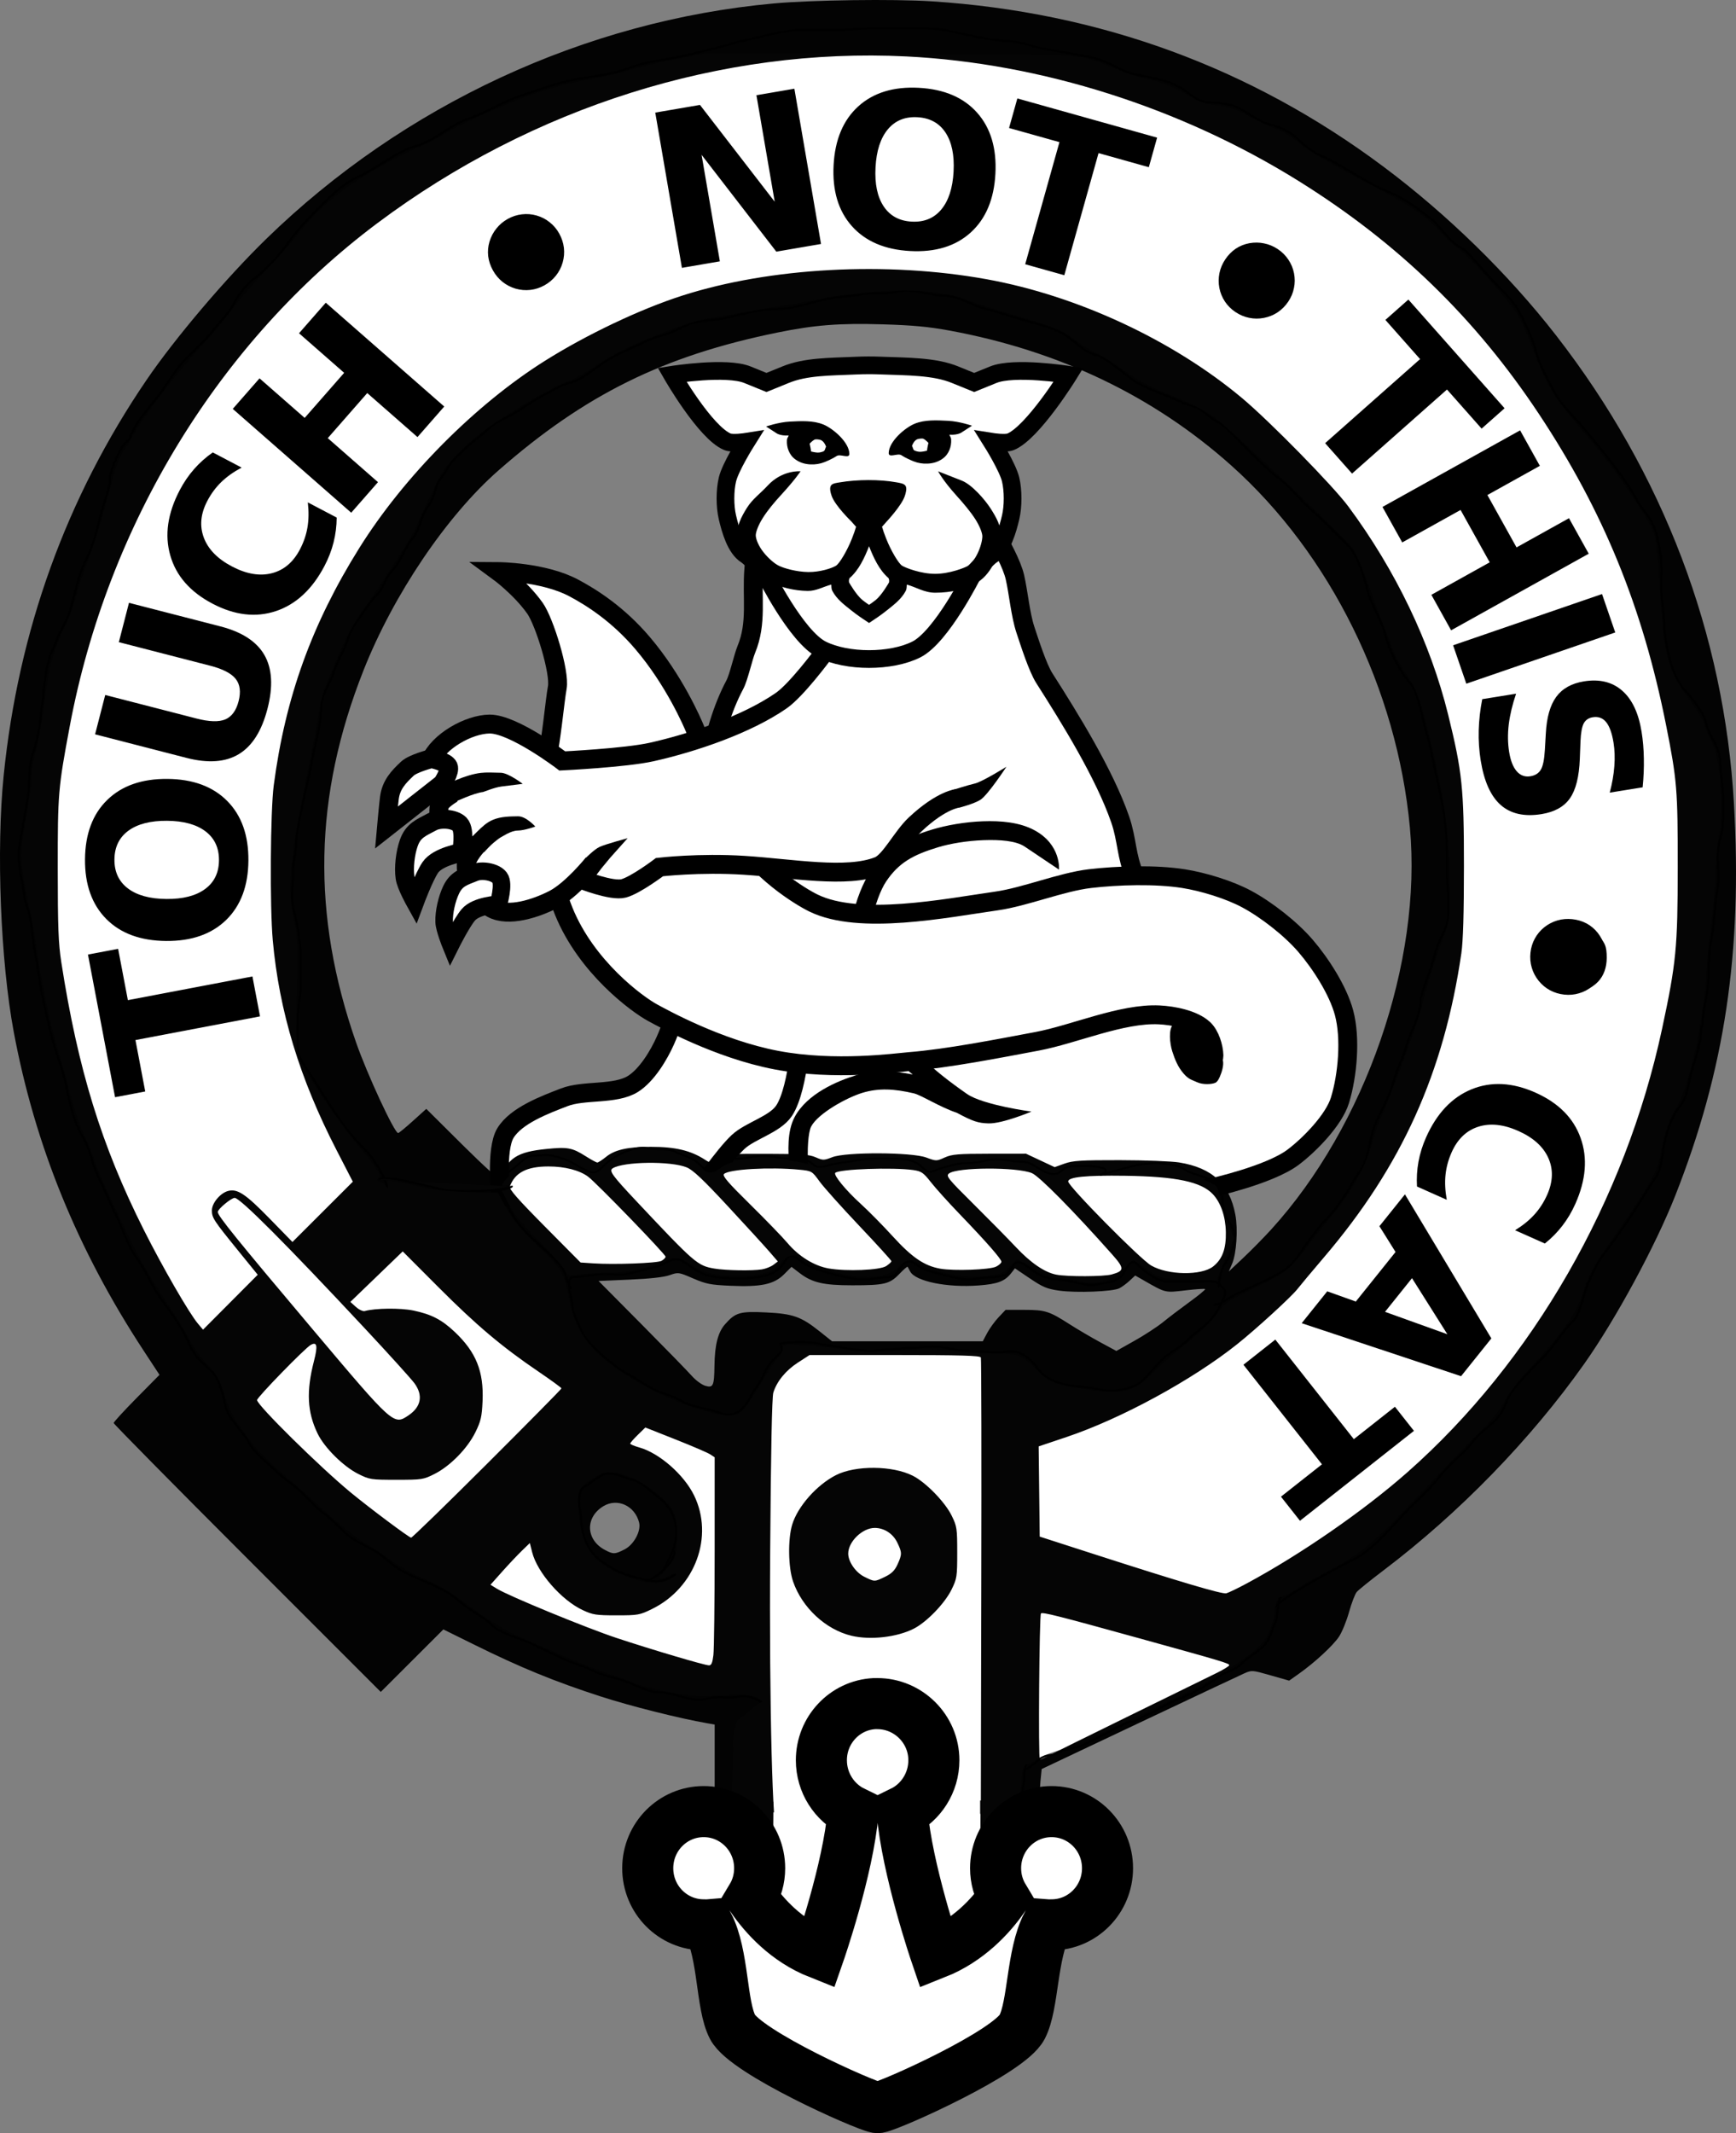
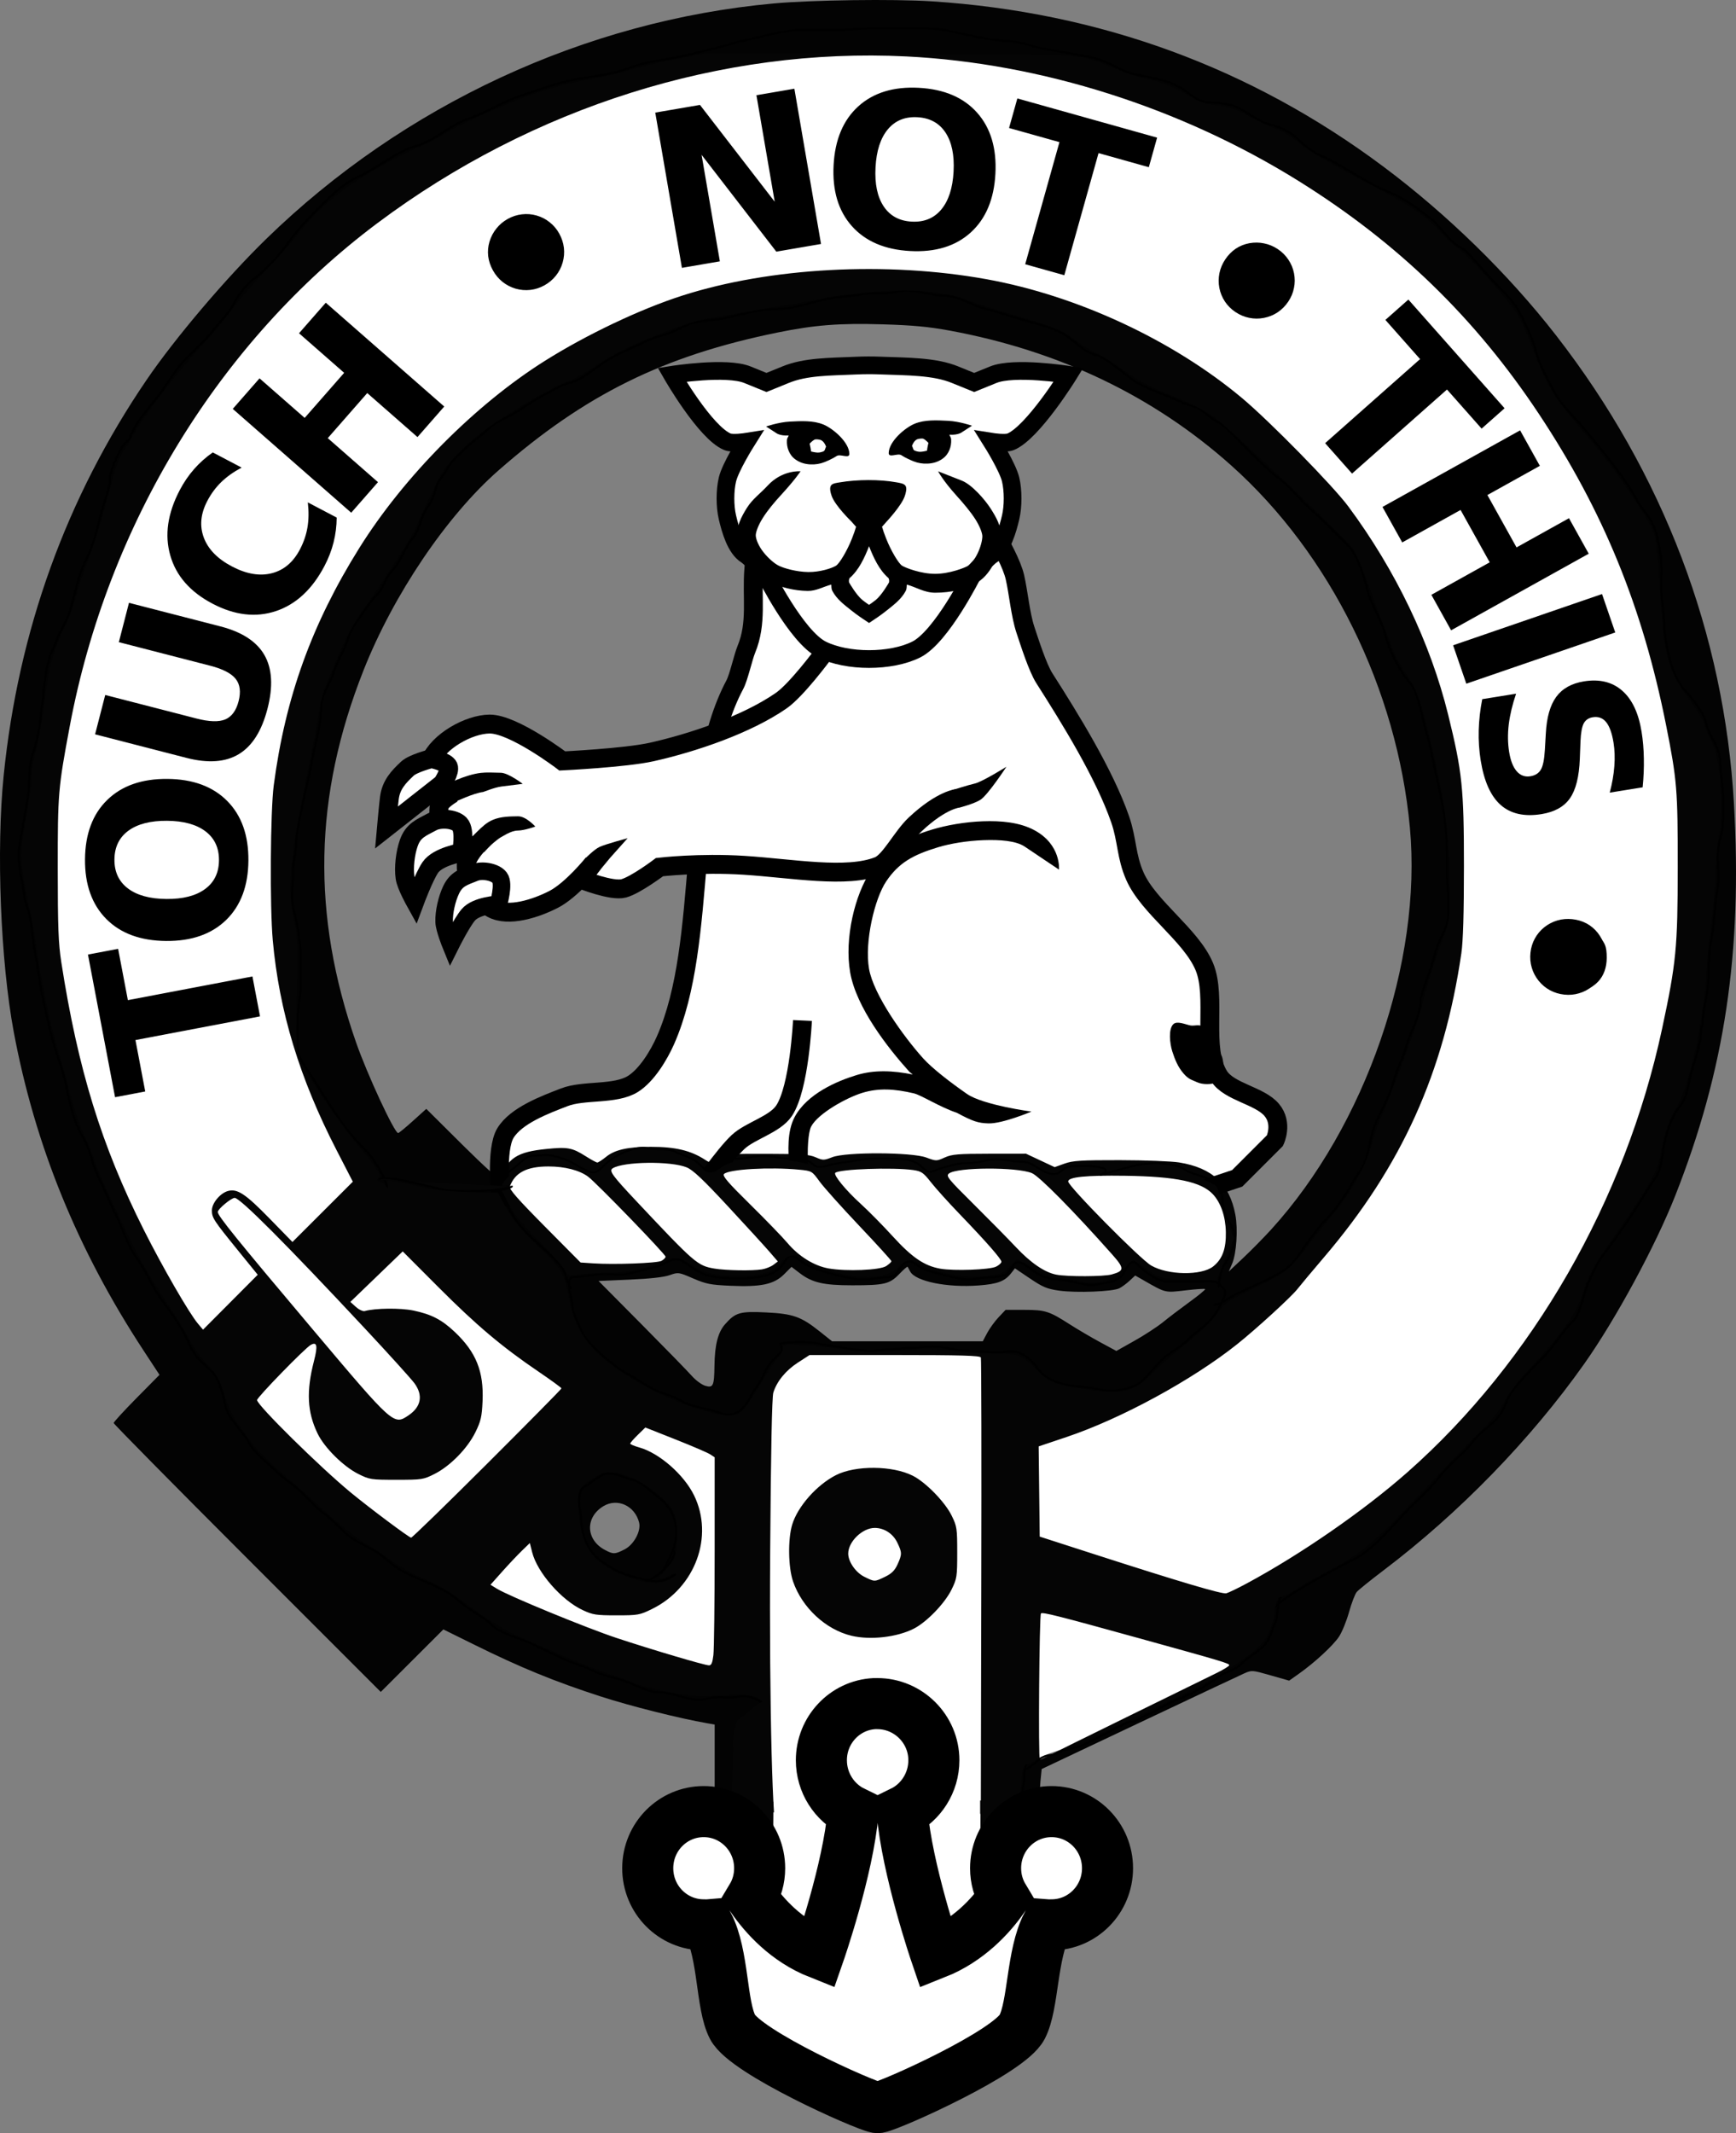
<svg xmlns="http://www.w3.org/2000/svg" version="1.0" width="883.9" height="1085.83" id="svg3390">
  <rect width="100%" height="100%" fill="#808080" stroke="none" />
  <defs id="defs3392" />
  <g id="g3419">
    <g id="g3403">
      <path d="M 495.343,253.72 C 495.343,253.72 513.784,280.903 516.754,293.796 C 518.558,301.63 519.553,312.966 522.095,320.592 C 524.128,326.693 528.28,339.824 531.741,345.245 C 544.904,365.858 562.313,393.952 570.328,417.059 C 573.966,427.547 573.359,435.837 577.831,445.999 C 584.852,461.951 606.508,475.995 613.202,492.088 C 619.682,507.666 611.634,533.599 620.705,547.824 C 625.836,555.872 641.346,557.679 647.501,564.974 C 653.355,571.912 649.165,580.591 649.165,580.591 L 629.937,599.818 L 601.096,609.432 L 254.997,609.432 C 254.997,609.432 252.225,585.149 257.348,576.764 C 262.84,567.776 277.535,562.34 287.36,558.543 C 297.318,554.693 313.254,557.43 322.294,551.749 C 329.311,547.339 335.454,537.181 338.809,529.603 C 361.224,478.974 348.165,397.337 374.18,348.46 C 376.103,344.848 378.411,334.412 379.977,330.631 C 385.638,316.965 382.646,304.253 383.826,289.509 C 384.694,278.668 389.591,253.72 389.591,253.72 L 495.343,253.72 z" id="path2594" style="fill:#ffffff;fill-rule:evenodd;stroke:#000000;stroke-width:9.614;stroke-linecap:butt;stroke-linejoin:miter;stroke-miterlimit:4;stroke-dasharray:none;stroke-opacity:1" />
      <g transform="matrix(9.614,0,0,9.614,-119.943,-130.834)" id="g2623">
        <path d="M 64.531,57.094 C 63.563,57.128 62.581,57.308 61.844,57.531 C 60.417,57.963 59.387,58.535 58.594,59.719 C 57.751,60.978 57.188,63.29 57.5,65.094 C 57.823,66.957 59.503,69.1 60.625,70.344 C 60.671,70.395 60.762,70.448 60.812,70.5 C 59.789,70.296 58.791,70.244 57.844,70.531 C 56.805,70.846 55.218,71.524 54.562,72.75 C 54.156,73.51 54.208,74.539 54.281,75.438 C 54.355,76.336 54.5,77.094 54.5,77.094 L 55.5,76.906 C 55.5,76.906 55.349,76.18 55.281,75.344 C 55.213,74.507 55.278,73.548 55.438,73.25 C 55.802,72.568 57.298,71.729 58.156,71.469 C 59.006,71.212 59.84,71.256 60.875,71.5 C 61.272,71.594 62.237,72.222 63.156,72.531 C 64.009,72.993 64.294,73.073 64.82,73.09 C 65.558,73.115 67.102,72.465 67.102,72.465 C 67.102,72.465 64.539,72.122 63.688,71.531 C 62.836,70.94 61.853,70.186 61.375,69.656 C 60.321,68.487 58.737,66.274 58.5,64.906 C 58.253,63.479 58.796,61.192 59.406,60.281 C 60.067,59.295 60.825,58.872 62.156,58.469 C 62.798,58.274 63.693,58.125 64.562,58.094 C 65.432,58.063 66.281,58.122 66.75,58.438 L 68.56,59.653 C 68.56,59.653 68.688,58.332 67.25,57.562 C 66.478,57.149 65.5,57.059 64.531,57.094 z" id="path2604" style="fill:#000000;fill-opacity:1;fill-rule:evenodd;stroke:none;stroke-width:1px;stroke-linecap:butt;stroke-linejoin:miter;stroke-opacity:1" />
        <path d="M 49.419,76.804 C 49.419,76.804 50.803,74.785 51.564,74.075 C 52.21,73.471 53.511,73.153 54.001,72.418 C 54.811,71.2 54.975,67.641 54.975,67.641" id="path2612" style="fill:none;fill-rule:evenodd;stroke:#000000;stroke-width:1px;stroke-linecap:butt;stroke-linejoin:miter;stroke-opacity:1" />
-         <path d="M 76.659,76.496 C 76.659,76.496 79.71,75.82 80.959,74.881 C 81.832,74.224 83.119,72.911 83.44,71.866 C 83.848,70.538 84.016,68.578 83.658,67.236 C 83.34,66.048 82.415,64.615 81.612,63.683 C 80.832,62.778 79.544,61.771 78.49,61.207 C 77.562,60.71 76.191,60.294 75.152,60.13 C 73.684,59.899 71.675,59.956 70.199,60.13 C 68.682,60.309 66.759,61.1 65.247,61.314 C 62.557,61.697 57.996,62.617 55.556,61.422 C 54.858,61.08 52.652,59.743 51.373,57.644 C 50.339,55.948 49.633,53.061 49.312,52.27 C 49.138,51.842 48.181,49.626 46.508,47.659 C 45.22,46.143 43.827,45.25 42.852,44.734 C 41.251,43.886 38.868,43.872 38.868,43.872 C 38.868,43.872 40.037,44.728 40.806,45.81 C 41.31,46.52 42.138,49.21 41.99,50.009 C 41.864,50.691 41.65,53.005 41.452,53.67 C 41.249,54.35 41.02,58.613 42.327,61.847 C 43.529,64.823 46.231,66.796 47.051,67.236 C 47.568,67.514 50.505,69.152 53.592,69.74 C 56.698,70.332 59.955,69.872 60.617,69.82 C 62.671,69.658 65.375,69.123 67.4,68.744 C 69.349,68.378 71.879,67.25 73.86,67.344 C 74.605,67.379 75.686,67.586 76.229,68.098 C 76.556,68.406 76.757,69.047 76.767,69.497 C 76.772,69.701 76.552,70.143 76.552,70.143" id="path2620" style="fill:#ffffff;fill-rule:evenodd;stroke:#000000;stroke-width:1px;stroke-linecap:butt;stroke-linejoin:miter;stroke-opacity:1" />
        <path d="M 75.531,67.906 C 75.262,67.856 74.821,67.647 74.62,67.833 C 74.342,68.088 74.43,68.872 74.561,69.28 C 74.692,69.688 74.853,70.105 75.167,70.46 C 75.438,70.766 75.569,70.769 75.871,70.909 C 76.173,71.049 76.645,71.028 76.844,70.938 C 76.954,70.888 77.033,70.722 77.081,70.612 C 77.184,70.376 77.293,70.024 77.245,69.772 C 77.21,69.59 77.171,69.372 76.911,69.252 C 76.652,69.132 76.69,69.018 76.675,69.001 C 76.615,68.933 76.385,68.489 76.268,68.126 C 76.152,67.762 75.758,67.949 75.531,67.906 z" id="path2614" style="fill:#000000;fill-opacity:1;fill-rule:evenodd;stroke:none;stroke-width:1px;stroke-linecap:butt;stroke-linejoin:miter;stroke-opacity:1" />
      </g>
      <path d="M 487.904,406.349 C 487.904,406.349 479.633,406.825 465.996,419.63 C 459.154,426.055 453.196,438.486 447.313,440.832 C 431.186,447.261 403.473,442.05 378.9,440.475 C 356.119,439.016 335.796,441.401 335.796,441.401 C 335.796,441.401 323.715,450.53 317.589,452.211 C 311.499,453.883 295.969,447.659 295.969,447.659 L 302.04,439.499 C 302.04,439.499 291.154,453.115 281.745,457.901 C 273.061,462.318 259.015,467.099 250.452,462.452 C 242.655,458.222 237.231,449.133 237.366,440.263 C 237.43,436.048 243.298,429.961 243.298,429.961 C 243.298,429.961 235.118,432.249 231.676,430.022 C 226.274,426.526 222.28,416.381 223.71,410.108 C 224.328,407.399 230.538,403.849 230.538,403.849 C 230.538,403.849 224.807,404.217 223.142,402.711 C 219.609,399.519 217.392,391.771 219.159,387.349 C 223.113,377.453 238.657,368.636 249.314,368.574 C 261.491,368.503 286.296,387.349 286.296,387.349 C 286.296,387.349 318.488,385.785 331.813,382.798 C 353.055,378.036 380.319,368.776 397.813,356.625 C 405.555,351.248 418.864,333.298 418.864,333.298" id="path2629" style="fill:#ffffff;fill-rule:evenodd;stroke:#000000;stroke-width:9.614px;stroke-linecap:butt;stroke-linejoin:miter;stroke-opacity:1" />
      <path d="M 225.236,398.88 C 225.236,398.88 229.346,392.775 228.286,390.238 C 227.181,387.594 219.644,386.171 219.644,386.171 C 219.644,386.171 210.342,388.549 207.443,391.255 C 202.706,395.676 199.182,399.579 198.292,405.997 C 197.845,409.227 196.767,421.248 196.767,421.248 L 225.236,398.88 z" id="path2633" style="fill:#ffffff;fill-rule:evenodd;stroke:#000000;stroke-width:9.614px;stroke-linecap:butt;stroke-linejoin:miter;stroke-opacity:1" />
      <path d="M 235.009,433.981 C 235.009,433.981 237.087,422.658 234.058,419.553 C 231.128,416.549 223.756,416.362 220.128,418.286 C 214.218,421.42 210.377,422.802 208.142,429.107 C 206.353,434.155 205.463,441.56 206.25,446.857 C 206.818,450.677 211.277,458.706 211.277,458.706 C 211.277,458.706 215.915,446.257 219.086,441.587 C 222.936,435.916 235.009,433.981 235.009,433.981 z" id="path2635" style="fill:#ffffff;fill-rule:evenodd;stroke:#000000;stroke-width:9.614px;stroke-linecap:butt;stroke-linejoin:miter;stroke-opacity:1" />
      <path d="M 253.784,460.316 C 253.784,460.316 256.863,449.998 254.416,446.787 C 252.049,443.681 245.325,442.726 241.806,444.132 C 236.073,446.423 232.416,447.302 229.715,452.933 C 227.552,457.442 225.967,464.24 226.135,469.253 C 226.256,472.868 229.499,480.814 229.499,480.814 C 229.499,480.814 235.038,469.719 238.425,465.708 C 242.538,460.838 253.784,460.316 253.784,460.316 z" id="path2637" style="fill:#ffffff;fill-rule:evenodd;stroke:#000000;stroke-width:8.928px;stroke-linecap:butt;stroke-linejoin:miter;stroke-opacity:1" />
      <path d="M 496.404,398.829 C 492.396,399.741 484.227,402.434 484.227,402.434 L 488.09,411.226 C 488.09,411.226 495.82,409.275 499.212,407.112 C 502.998,404.698 512.433,390.315 512.433,390.315 C 512.433,390.315 500.087,397.991 496.404,398.829 z" id="path2719" style="fill:#000000;fill-opacity:1;fill-rule:evenodd;stroke:none;stroke-width:1px;stroke-linecap:butt;stroke-linejoin:miter;stroke-opacity:1" />
      <path d="M 305.261,431.119 C 302.579,432.347 298.077,436.906 298.077,436.906 L 303.694,445.083 L 310.603,436.723 L 319.568,426.669 C 319.568,426.669 308.427,429.67 305.261,431.119 z" id="path2721" style="fill:#000000;fill-opacity:1;fill-rule:evenodd;stroke:none;stroke-width:1px;stroke-linecap:butt;stroke-linejoin:miter;stroke-opacity:1" />
      <path d="M 263.75,415.531 C 259.661,415.592 255.154,415.599 251.062,417.281 C 247.637,418.69 245.331,421.069 243.125,423.188 C 240.919,425.306 239.219,427.219 239.219,427.219 L 246.531,433.75 C 246.531,433.75 248.002,432.079 249.906,430.25 C 251.81,428.421 254.525,426.449 254.781,426.344 C 255.703,425.965 259.92,422.845 263.591,422.791 C 267.262,422.736 272.548,420.74 272.548,420.74 C 272.548,420.74 267.839,415.471 263.75,415.531 z" id="path3360" style="fill:#000000;fill-opacity:1;fill-rule:evenodd;stroke:none;stroke-width:9.8;stroke-linecap:butt;stroke-linejoin:miter;stroke-miterlimit:4;stroke-dasharray:none;stroke-opacity:1" />
      <path d="M 255.062,393.375 C 251.21,393.267 247.507,393.106 244.781,393.438 C 236.442,394.453 227.281,399.438 227.281,399.438 L 231.688,408.188 C 231.688,408.188 241.083,403.751 245.969,403.156 C 246.363,403.108 251.687,400.813 255.412,400.35 L 266.158,399.015 C 266.158,399.015 258.915,393.483 255.062,393.375 z" id="path3362" style="fill:#000000;fill-opacity:1;fill-rule:evenodd;stroke:none;stroke-width:9.8;stroke-linecap:butt;stroke-linejoin:miter;stroke-miterlimit:4;stroke-dasharray:none;stroke-opacity:1" />
    </g>
    <g transform="matrix(9.614,0,0,9.614,-119.943,-130.834)" id="g2596">
      <path d="M 48.068,33.453 C 48.068,33.453 49.824,36.513 51,37 C 51.277,37.115 52,37 52,37 C 52,37 51.154,38.347 51,39 C 50.862,39.584 50.862,40.416 51,41 C 51.154,41.653 51.429,42.647 52,43 C 52.255,43.158 53,44 53,44 C 53,44 54.658,47.329 56,48 C 57.342,48.671 59.658,48.671 61,48 C 62.342,47.329 64,44 64,44 C 64,44 64.745,43.158 65,43 C 65.571,42.647 65.846,41.653 66,41 C 66.138,40.416 66.138,39.584 66,39 C 65.846,38.347 65,37 65,37 C 65,37 65.723,37.115 66,37 C 67.176,36.513 69.068,33.453 69.068,33.453 C 69.068,33.453 66.177,32.994 65.068,33.453 C 64.676,33.615 64.068,33.86 64.068,33.86 C 64.068,33.86 63.46,33.615 63.068,33.453 C 61.973,32.999 60.516,33.018 59.092,32.963 C 58.666,32.946 58.237,32.948 57.812,32.967 C 56.422,33.03 55.139,33.009 54.068,33.453 C 53.676,33.615 53.068,33.86 53.068,33.86 C 53.068,33.86 52.46,33.615 52.068,33.453 C 50.96,32.994 48.068,33.453 48.068,33.453 z" id="path2522" style="fill:#ffffff;fill-rule:evenodd;stroke:#000000;stroke-width:0.938;stroke-linecap:butt;stroke-linejoin:miter;stroke-miterlimit:4;stroke-dasharray:none;stroke-opacity:1" />
      <path d="M 53.128,39.324 C 52.736,39.749 52.336,40.018 52.032,40.5 C 51.728,40.982 51.477,41.491 51.501,42.031 C 51.524,42.576 51.794,43.051 52.126,43.469 C 52.457,43.886 52.854,44.225 53.282,44.438 C 53.816,44.703 54.521,44.887 55.251,44.897 C 55.708,44.903 56.091,44.666 56.501,44.562 C 56.514,44.678 56.493,44.775 56.563,44.906 C 56.791,45.332 57.173,45.619 57.532,45.906 C 57.891,46.194 58.22,46.406 58.22,46.406 L 58.501,46.594 L 58.782,46.406 C 58.782,46.406 59.111,46.194 59.47,45.906 C 59.828,45.619 60.21,45.332 60.438,44.906 C 60.508,44.775 60.487,44.678 60.501,44.562 C 60.981,44.69 61.428,44.992 62.001,44.992 C 62.858,44.992 63.663,44.8 64.251,44.438 C 64.664,44.182 64.95,43.775 65.157,43.344 C 65.364,42.912 65.501,42.442 65.501,42 C 65.501,41.478 65.243,41.006 64.938,40.531 C 64.633,40.057 63.949,39.268 63.412,39.057 L 62.158,38.563 C 62.158,38.563 62.398,39.036 63.126,39.844 C 63.49,40.247 63.868,40.692 64.126,41.094 C 64.383,41.495 64.501,41.851 64.501,42 C 64.501,42.229 64.401,42.594 64.251,42.906 C 64.101,43.219 63.908,43.465 63.751,43.562 C 63.572,43.673 62.761,43.992 62.001,43.992 C 61.241,43.992 60.429,43.673 60.251,43.562 C 60.071,43.452 59.663,42.777 59.407,42.125 C 59.279,41.799 59.259,41.73 59.188,41.5 L 59.438,41.219 C 59.438,41.219 60.229,40.376 60.396,39.867 C 60.446,39.714 60.519,39.468 60.433,39.332 C 60.351,39.203 60.108,39.176 59.958,39.148 C 59.074,38.983 57.845,38.995 56.958,39.148 C 56.81,39.174 56.567,39.191 56.484,39.318 C 56.394,39.456 56.466,39.711 56.521,39.867 C 56.702,40.386 57.563,41.219 57.563,41.219 L 57.813,41.5 C 57.743,41.73 57.722,41.799 57.595,42.125 C 57.339,42.777 56.93,43.452 56.751,43.562 C 56.537,43.695 55.904,43.905 55.282,43.897 C 54.66,43.889 53.991,43.698 53.72,43.562 C 53.474,43.44 53.154,43.155 52.907,42.844 C 52.66,42.533 52.51,42.175 52.501,41.969 C 52.494,41.801 52.623,41.432 52.876,41.031 C 53.128,40.631 53.478,40.21 53.845,39.812 C 54.577,39.017 54.874,38.563 54.874,38.563 C 54.874,38.563 53.911,38.473 53.128,39.324 z M 58.501,42.531 C 58.739,43.138 59.037,43.789 59.532,44.219 C 59.538,44.241 59.557,44.264 59.563,44.312 C 59.574,44.391 59.552,44.458 59.563,44.438 C 59.536,44.488 59.172,45.123 58.845,45.385 C 58.666,45.528 58.618,45.549 58.501,45.635 C 58.383,45.549 58.335,45.528 58.157,45.385 C 57.83,45.123 57.465,44.488 57.438,44.438 C 57.449,44.458 57.428,44.391 57.438,44.312 C 57.445,44.264 57.463,44.241 57.47,44.219 C 57.965,43.789 58.263,43.138 58.501,42.531 z" id="path2528" style="fill:#000000;fill-opacity:1;fill-rule:evenodd;stroke:none;stroke-width:1px;stroke-linecap:butt;stroke-linejoin:miter;stroke-opacity:1" />
      <path d="M 62.693,35.89 C 62.098,35.861 61.454,35.822 60.912,36.046 C 60.405,36.256 59.555,36.979 59.542,37.593 C 59.536,37.882 60.018,37.58 60.215,37.713 C 60.412,37.846 60.725,37.981 60.849,38.031 C 61.09,38.128 61.34,38.168 61.599,38.156 C 61.859,38.145 62.128,38.082 62.381,37.906 C 62.582,37.767 62.683,37.608 62.756,37.438 C 62.829,37.267 62.859,37.081 62.849,36.875 C 62.844,36.762 62.784,36.717 62.756,36.625 C 63.239,36.655 63.43,36.487 63.43,36.487 L 63.953,36.149 C 63.953,36.149 63.288,35.919 62.693,35.89 z M 61.388,36.845 C 61.487,36.892 61.645,37.052 61.646,37.065 C 61.645,37.055 61.544,37.496 61.584,37.468 C 61.575,37.474 61.362,37.525 61.231,37.531 C 61.1,37.537 60.974,37.491 60.919,37.468 C 60.813,37.426 60.822,37.251 60.772,37.23 C 60.806,37.113 60.908,36.927 61.053,36.867 C 61.089,36.852 61.295,36.802 61.388,36.845 z" id="path2533" style="fill:#000000;fill-opacity:1;fill-rule:evenodd;stroke:none;stroke-width:1px;stroke-linecap:butt;stroke-linejoin:miter;stroke-opacity:1" />
      <path d="M 54.307,35.931 C 54.902,35.902 55.546,35.863 56.088,36.088 C 56.595,36.298 57.445,37.021 57.458,37.634 C 57.464,37.923 56.982,37.622 56.785,37.755 C 56.588,37.888 56.275,38.022 56.151,38.073 C 55.91,38.17 55.66,38.209 55.401,38.198 C 55.141,38.186 54.872,38.123 54.619,37.948 C 54.418,37.808 54.317,37.65 54.244,37.479 C 54.171,37.308 54.141,37.122 54.151,36.916 C 54.156,36.803 54.216,36.759 54.244,36.666 C 53.761,36.696 53.57,36.528 53.57,36.528 L 53.047,36.191 C 53.047,36.191 53.712,35.961 54.307,35.931 z M 55.612,36.887 C 55.513,36.934 55.355,37.093 55.354,37.106 C 55.355,37.096 55.456,37.538 55.416,37.51 C 55.425,37.516 55.638,37.567 55.769,37.572 C 55.9,37.578 56.026,37.532 56.081,37.51 C 56.187,37.467 56.178,37.292 56.228,37.271 C 56.194,37.154 56.092,36.968 55.947,36.908 C 55.911,36.893 55.705,36.843 55.612,36.887 z" id="path2586" style="fill:#000000;fill-opacity:1;fill-rule:evenodd;stroke:none;stroke-width:1px;stroke-linecap:butt;stroke-linejoin:miter;stroke-opacity:1" />
    </g>
  </g>
  <g transform="matrix(1.434,0,0,1.434,742.714,55.254)" id="g2605" style="display:inline" />
  <g transform="translate(9.081,-1.926)" id="g3363">
    <g transform="translate(8.9697862e-6,15.829)" id="g3296">
      <g transform="translate(-39.838,657.541)" id="g3402">
        <g transform="translate(-621.566,-147.416)" id="g2573" style="display:inline">
          <path d="M 424.264,812.704 C 425.635,812.019 434.65,816.393 437.804,817.97 C 439.94,819.038 445.24,819.475 448.336,819.475 C 454.777,819.475 462.081,813.252 465.637,809.695 C 471.58,803.752 472.408,798.455 472.408,790.137 C 472.408,786.601 468.437,780.329 465.637,776.597 C 461.664,771.299 455.413,770.468 449.84,769.074 C 444.733,767.798 441.42,768.832 437.052,770.579 C 432.153,772.539 429.281,771.828 426.521,777.349 C 423.968,782.455 422.669,787.492 421.255,793.146 C 420.12,797.686 418.549,799.623 419.751,804.43 C 421.155,810.047 424.264,806.504 424.264,812.704 z" transform="translate(653.408,-524.953)" id="path2488" style="fill:none;fill-rule:evenodd;stroke:#000000;stroke-width:1px;stroke-linecap:butt;stroke-linejoin:miter;stroke-opacity:1" />
          <path d="M 335.5,801.421 C 335.787,802.571 341.443,791.187 342.27,787.88 C 343.657,782.331 343.568,779.535 342.27,774.34 C 341.043,769.431 337.112,765.206 333.243,762.304 C 328.623,758.839 325.528,755.298 320.455,754.03 C 316.027,752.923 313.485,751.021 308.419,751.021 C 304.78,751.021 299.846,756.059 296.383,757.791 C 293.275,759.345 293.547,766.759 294.126,769.074 C 295.127,773.076 294.679,777.304 295.631,781.11 C 296.915,786.247 299.78,791.557 303.905,794.651 C 309.952,799.186 314.663,801.854 321.959,803.678 C 328.029,805.195 333.428,807.346 339.261,804.43 C 340.93,803.595 341.645,802.999 343.022,802.173" transform="translate(653.408,-524.953)" id="path2490" style="fill:none;fill-rule:evenodd;stroke:#000000;stroke-width:1px;stroke-linecap:butt;stroke-linejoin:miter;stroke-opacity:1" />
          <path d="M 396.431,684.823 C 397.375,684.351 409.757,683.453 415.237,684.823 C 419.793,685.962 425.07,686.153 428.778,687.08 C 432.495,688.01 437.303,687.895 440.061,688.585 C 442.504,689.195 446.935,687.832 451.345,687.832 C 455.446,687.832 458.726,687.08 462.628,687.08 C 466.08,687.08 470.178,686.328 473.912,686.328 C 480.109,686.328 485.626,688.585 491.966,688.585 C 496.962,688.585 501.863,689.337 507.011,689.337 C 511.529,689.337 514.505,687.818 519.046,690.089 C 523.006,692.069 525.176,694.751 527.321,697.611 C 531.188,702.768 536.601,704.733 542.366,705.886 C 547.68,706.949 553.156,706.891 558.163,708.143 C 562.216,709.156 567.016,709.127 570.951,708.143 C 575.691,706.958 578.278,706.081 581.482,702.877 C 585.146,699.213 587.135,696.472 590.509,693.098 C 593.945,689.663 599.394,687.222 603.297,683.319 C 606.906,679.71 611.021,677.1 614.581,673.54 C 617.682,670.439 619.283,667.146 621.351,663.008 C 623.513,658.686 623.295,658.182 619.847,654.734 C 617.295,652.182 611.973,653.229 608.563,653.229 C 603.346,653.229 598.635,653.229 593.518,653.229 C 587.308,653.229 580.866,647.347 577.721,644.202 C 574.19,640.671 571.297,649.122 570.199,650.22 C 566.605,653.814 562.822,653.652 557.411,654.734 C 553.192,655.578 548.327,654.155 544.623,653.229 C 540.884,652.295 536.94,652.625 533.339,651.725 C 528.557,650.529 526.092,648.734 522.055,645.707 C 515.78,641.001 515.516,644.397 512.276,648.716 C 510.033,651.707 500.399,650.941 496.479,651.725 C 489.977,653.025 483.213,650.853 477.673,649.468 C 472.629,648.207 469.15,647.401 464.885,644.202 C 460.177,640.671 457.751,645.941 455.106,649.468 C 453.459,651.665 446.393,651.082 443.822,651.725 C 438.43,653.073 430.789,651.475 425.769,650.22 C 420.142,648.814 415.087,647.512 409.971,644.955 C 405.624,642.781 401.439,637.195 398.688,642.698 C 396.797,646.48 393.116,649.168 388.909,650.22 C 384.837,651.238 380.302,651.725 376.121,651.725 C 370.211,651.725 365.015,651.581 359.571,650.22 C 353.353,648.666 349.993,644.679 346.031,642.698 C 341.327,640.346 337.327,644.686 333.243,645.707 C 328.256,646.954 323.421,648.162 318.198,649.468 C 314.918,650.288 310.316,649.468 306.914,649.468 C 301.389,649.468 296.419,650.973 291.117,650.973 C 285.966,650.973 290.365,661.752 290.365,665.265 C 290.365,669.144 292.919,673.53 294.126,676.549 C 295.96,681.132 298.327,683.759 301.649,687.08 C 306.441,691.872 314.073,698.182 318.95,700.62 C 323.273,702.782 326.707,705.627 331.738,708.143 C 336.369,710.458 341.088,711.195 346.031,714.161 C 351.109,717.208 360.488,718.138 365.589,720.179 C 372.832,723.076 377.858,718.208 380.634,712.656 C 382.981,707.963 386.322,704.455 388.156,699.868 C 390.042,695.154 393.533,692.235 396.431,689.337 C 397.495,688.273 396.431,686.328 396.431,684.823 z" transform="translate(653.408,-524.953)" id="path2492" style="fill:none;fill-rule:evenodd;stroke:#000000;stroke-width:1px;stroke-linecap:butt;stroke-linejoin:miter;stroke-opacity:1" />
          <path d="M 619.095,656.238 C 619.416,655.917 620.317,647.337 622.104,644.955 C 624.48,641.786 626.43,637.428 627.369,633.671 C 628.376,629.643 626.488,625.224 624.36,622.387 C 621.269,618.265 621.8,611.393 620.599,606.59 C 618.965,600.054 606.124,599.523 601.793,596.059 C 599.069,593.88 591.386,593.05 587.5,593.05 C 583.361,593.05 579.271,593.603 575.465,594.554 C 569.85,595.958 564.372,597.704 558.915,599.068 C 558.775,599.103 565.285,596.711 559.667,595.307 C 555.068,594.157 550.154,594.554 545.375,594.554 C 538.819,594.554 539.566,599.872 533.339,598.316 C 527.83,596.938 525.074,592.298 519.046,592.298 C 512.939,592.298 507.705,590.056 501.745,591.545 C 498.215,592.428 494.268,593.05 490.461,593.05 C 486.082,593.05 483.336,594.267 479.178,595.307 C 473.377,596.757 472.752,599.412 468.646,595.307 C 464.67,591.33 460.122,590.793 453.601,590.793 C 447.586,590.793 441.08,590.439 435.548,591.545 C 430.991,592.457 426.338,592.72 422.007,593.802 C 417.585,594.908 415.436,596.258 412.228,593.05 C 410.283,591.105 404.665,590.793 401.697,590.793 C 397.125,590.793 392.103,589.289 387.404,589.289 C 382.745,589.289 378.458,590.793 373.864,590.793 C 369.476,590.793 365.595,593.797 362.58,596.811 C 360.056,599.336 355.419,593.697 353.553,592.298 C 349.868,589.533 346.363,589.079 342.27,587.032 C 338.773,585.284 332.667,586.512 328.729,585.528 C 323.845,584.306 317.597,586.957 314.437,588.537 C 301.835,594.838 305.701,601.951 293.374,594.554 C 288.868,591.851 285.886,590.614 280.586,589.289 C 277.306,588.469 272.704,589.289 269.302,589.289 C 267.241,589.289 263.075,593.583 261.78,594.554 C 258.7,596.864 255.64,599.312 254.258,602.077 C 251.319,607.953 257.006,613.591 259.523,618.626 C 263.587,626.754 273.448,634.055 279.834,640.441 C 283.835,644.443 286.104,646.716 287.356,651.725 C 287.817,653.568 289.18,655.259 289.613,656.99" transform="translate(653.408,-524.953)" id="path2494" style="fill:none;fill-rule:evenodd;stroke:#000000;stroke-width:1px;stroke-linecap:butt;stroke-linejoin:miter;stroke-opacity:1" />
          <path d="M 196.335,605.838 C 196.439,606.255 194.019,595.247 182.795,584.023 C 172.09,573.318 164.733,559.563 156.466,547.163 C 153.037,542.019 150.448,538.965 150.448,532.118 C 150.448,527.856 150.448,523.593 150.448,519.33 C 150.448,513.868 151.953,509.246 151.953,503.533 C 151.953,498.017 151.953,492.5 151.953,486.984 C 151.953,479.493 149.951,469.951 148.192,462.912 C 146.818,457.418 148.192,449.812 148.192,444.106 C 148.192,439.184 149.696,434.683 149.696,429.814 C 149.696,425.13 151.035,420.107 151.953,415.521 C 153.151,409.529 154.259,404.039 155.714,398.219 C 157.219,392.2 157.982,386.137 159.475,380.166 C 160.943,374.295 162.484,366.697 162.484,360.607 C 162.484,354.003 167.338,348.714 168.502,344.058 C 169.232,341.139 172.144,335.27 173.768,332.022 C 176.15,327.258 176.549,322.798 179.786,318.482 C 183.683,313.286 186.717,307.79 191.069,303.437 C 194.135,300.371 195.08,294.913 198.592,291.401 C 203.022,286.971 204.504,280.395 209.123,274.852 C 212.657,270.611 213.246,263.588 216.645,259.055 C 218.655,256.375 220.268,252.087 221.159,248.523 C 221.833,245.829 225.71,241.679 227.177,238.744 C 229.114,234.871 234.722,230.447 236.956,228.213 C 239.78,225.389 243.508,223.165 246.735,219.938 C 249.5,217.173 253.352,215.126 257.267,213.168 C 264.417,209.593 269.61,205.116 276.073,201.885 C 280.411,199.715 284.165,197.04 288.861,195.867 C 294.183,194.536 300.508,189.589 305.41,186.087 C 311.151,181.987 317.371,179.731 322.712,177.061 C 326.543,175.145 331.152,172.882 335.5,171.795 C 339.869,170.703 344.901,168.223 348.288,166.529 C 353.953,163.696 362.394,164.319 368.598,162.768 C 376.882,160.697 386.589,158.255 394.927,158.255 C 402.561,158.255 412.763,154.537 420.503,152.989 C 426.338,151.822 432.233,151.846 437.804,150.732 C 443.739,149.545 450.56,150.74 456.61,149.228 C 463.143,147.594 473.382,151.484 479.93,151.484 C 486.654,151.484 494.46,156.621 500.993,158.255 C 508.924,160.237 516.704,163.123 524.312,165.025 C 529.219,166.251 534.919,168.071 539.357,170.29 C 545.088,173.156 550.003,179.91 556.659,181.574 C 562.07,182.927 570.464,190.424 574.712,193.61 C 580.087,197.641 587.32,200.158 593.518,202.637 C 598.402,204.59 601.745,206.574 607.059,207.902 C 610.531,208.771 614.776,213.642 618.342,215.425 C 622.918,217.712 626.75,222.328 630.378,225.956 C 636.973,232.551 644.057,239.977 651.441,245.514 C 655.501,248.56 658.927,253.001 662.725,256.798 C 666.638,260.711 670.809,264.131 674.76,268.082 C 678.271,271.592 681.781,275.103 685.292,278.613 C 690.341,283.662 693.422,294.584 695.071,301.18 C 696.52,306.977 701,314.874 703.346,320.739 C 703.73,321.699 703.847,322.745 704.098,323.748 C 705.87,330.837 711.616,343.301 716.886,348.572 C 720.483,352.169 723.117,365.974 724.408,371.139 C 724.851,372.91 725.411,374.649 725.913,376.404 C 727.896,383.345 728.719,389.887 730.426,396.715 C 731.686,401.752 732.348,405.572 733.435,411.008 C 735.662,422.141 735.692,433.957 735.692,445.611 C 735.692,451.515 736.444,457.646 736.444,463.664 C 736.444,467.977 735.954,471.415 734.187,474.948 C 732.022,479.28 730.011,484.131 728.922,488.488 C 727.152,495.568 724.004,502.14 722.152,509.551 C 722.03,510.038 722.152,510.554 722.152,511.056 C 722.152,518.101 716.349,527.497 714.629,534.375 C 713.254,539.876 710.076,545.065 708.611,550.924 C 707.174,556.672 702.88,565.396 700.337,570.483 C 697.857,575.442 696.846,580.411 695.823,585.528 C 694.856,590.361 693.19,594.806 690.557,598.316 C 687.405,602.519 685.855,606.592 683.035,610.352 C 680.313,613.981 678.743,616.901 675.513,620.131 C 671.436,624.207 668.311,628.479 664.981,632.919 C 661.689,637.308 659.815,641.094 655.954,644.955 C 649.306,651.603 630.063,657.538 621.351,663.761 C 619.784,664.88 618.381,664.751 616.838,665.265" transform="translate(653.408,-524.953)" id="path2496" style="fill:none;fill-rule:evenodd;stroke:#000000;stroke-width:1px;stroke-linecap:butt;stroke-linejoin:miter;stroke-opacity:1" />
          <path d="M 510.02,942.09 C 505.888,945.041 513.4,932.511 515.285,927.797 C 517.115,923.224 517.897,919.609 519.046,915.009 C 520.012,911.148 520.551,907.034 520.551,902.973 C 520.551,901.695 521.052,900.466 521.303,899.212" transform="translate(653.408,-524.953)" id="path2498" style="fill:none;fill-rule:evenodd;stroke:#000000;stroke-width:1px;stroke-linecap:butt;stroke-linejoin:miter;stroke-opacity:1" />
          <path d="M 647.68,820.227 C 647.68,815.931 679.455,799.074 688.301,794.651 C 698.718,789.442 708.526,776.682 716.886,768.322 C 722.402,762.807 728.095,757.64 731.931,752.525 C 736.51,746.419 744.349,740.731 748.48,735.224 C 754.35,727.397 762.318,725.305 765.782,714.913 C 768.538,706.643 782.337,694.896 787.597,688.585 C 792.142,683.13 795.193,677.979 800.385,672.788 C 803.416,669.756 805.805,657.433 807.907,653.229 C 810.191,648.661 811.774,644.312 814.677,640.441 C 819.89,633.491 824.314,627.491 829.722,619.378 C 834.525,612.174 837.34,606.757 841.758,600.572 C 845.096,595.899 845.221,588.523 846.271,583.271 C 847.736,575.949 850.054,569.328 854.546,563.713 C 857.839,559.596 858.571,552.879 859.812,547.915 C 861.81,539.923 865.077,532.796 865.077,524.596 C 865.077,523.803 865.579,523.092 865.83,522.339 C 865.83,514.123 868.839,506.385 868.839,498.268 C 868.839,491.855 869.137,484.742 870.343,478.709 C 871.951,470.67 871.795,461.673 873.352,453.885 C 875.109,445.099 871.954,436.263 874.857,427.557 C 876.734,421.926 876.361,413.925 876.361,407.999 C 876.361,401.406 874.857,395.613 874.857,389.193 C 874.857,381.016 868.885,375.883 867.334,368.13 C 866.548,364.199 859.805,355.335 856.803,352.333 C 853.447,348.977 850.375,341.666 849.28,337.288 C 847.812,331.416 846.271,324.673 846.271,318.482 C 846.271,312.59 844.767,306.615 844.767,300.428 C 844.767,294.235 845.268,287.136 844.015,280.87 C 842.911,275.35 842.554,271.931 840.253,267.329 C 838.425,263.673 836.028,260.943 833.483,257.55 C 827.492,245.568 815.105,230.682 804.898,218.434 C 799.623,212.104 793.473,206.868 789.853,199.628 C 786.349,192.619 782.788,187.163 780.826,179.317 C 779.344,173.389 776.112,166.879 773.304,161.263 C 770.28,155.215 766.5,151.451 762.02,146.971 C 755.959,140.91 751.384,134.83 745.471,128.917 C 744.193,127.639 742.462,126.911 740.958,125.908 C 735.819,122.482 731.908,115.548 726.665,111.616 C 720.083,106.679 714.367,102.033 706.355,98.827 C 699.377,96.037 692.059,91.604 685.292,87.544 C 680.214,84.497 675.966,82.008 670.999,80.021 C 667.37,78.57 661.423,73.454 658.963,70.995 C 656.035,68.066 649.278,64.995 645.423,64.224 C 640.142,63.168 632.517,56.956 628.121,55.197 C 624.051,53.569 616.825,52.941 613.077,52.941 C 609.716,52.941 604.186,48.53 601.041,46.171 C 600.37,45.668 598.77,45.035 598.032,44.666 C 594.431,41.966 582.048,39.814 576.217,38.648 C 571.924,37.79 565.5,33.91 560.42,31.878 C 555.226,29.8 549.535,29.25 543.87,28.117 C 536.408,26.624 529.211,25.989 522.055,23.603 C 515.753,21.503 507.708,21.937 500.993,20.594 C 494.874,19.371 488.65,18.261 482.939,16.833 C 477.923,15.579 472.448,15.329 467.142,15.329 C 459.804,15.329 451.864,15.329 444.575,15.329 C 437.941,15.329 431.23,16.081 424.264,16.081 C 418.748,16.081 413.231,16.081 407.715,16.081 C 398.086,16.081 384.939,20.185 375.368,22.099 C 373.578,22.457 371.858,23.102 370.103,23.603 C 363.028,25.625 355.325,27.298 349.04,28.869 C 339.368,31.287 328.124,31.97 318.95,35.639 C 310.772,38.911 299.079,39.914 290.365,41.657 C 281.603,43.41 272.05,47.01 263.284,49.932 C 254.191,52.963 247.314,58.013 237.708,61.215 C 227.922,64.478 220.078,72.957 209.875,75.508 C 202.112,77.449 189.95,87.038 182.042,90.553 C 172.581,94.758 166.039,102.043 158.723,109.359 C 154.396,113.686 151.219,117.107 147.439,122.147 C 144.365,126.245 141.251,130.592 138.412,133.431 C 135.031,136.812 132.563,139.51 128.633,142.457 C 124.741,145.377 120.388,150.673 118.102,155.246 C 115.519,160.41 111.693,163.54 108.323,168.034 C 104.977,172.494 100.696,176.413 97.039,180.07 C 95.785,181.323 94.532,182.577 93.278,183.831 C 88.409,188.7 84.693,195.528 80.49,201.132 C 74.157,209.576 68.079,215.422 64.693,224.452 C 64.444,225.116 63.69,225.455 63.188,225.956 C 59.523,229.621 56.114,238.456 54.914,243.258 C 54.792,243.744 54.914,244.261 54.914,244.762 C 54.914,249.89 51.672,256.977 50.4,262.064 C 50.149,263.067 49.899,264.07 49.648,265.073 C 47.991,271.702 46.589,277.961 43.63,283.879 C 40.728,289.682 39.152,294.269 37.612,300.428 C 36.64,304.318 35.559,307.888 34.603,311.712 C 33.654,315.508 31.209,319.252 29.337,322.995 C 27.683,326.303 27.261,328.653 25.576,332.022 C 19.914,343.347 21.454,368.841 15.797,383.927 C 13.117,391.073 14.309,401.146 12.788,408.751 C 11.361,415.886 10.427,422.811 9.027,429.814 C 7.993,434.985 8.594,443.127 9.779,447.867 C 11.056,452.973 10.823,457.998 12.788,462.912 C 15.245,469.055 15.237,478.168 16.549,484.727 C 18.523,494.595 19.362,504.254 21.815,514.065 C 22.376,516.307 22.818,518.578 23.319,520.835 C 23.768,522.853 24.322,524.847 24.824,526.853 C 25.075,527.856 25.325,528.859 25.576,529.862 C 27.512,537.605 30.9,545.198 32.346,552.429 C 34.274,562.069 36.341,571.875 41.373,580.262 C 45.099,586.472 45.784,593.596 48.896,599.82 C 52.327,606.683 54.693,612.92 57.923,619.378 C 61.211,625.954 63.038,632.417 66.949,638.937 C 67.88,640.487 68.955,641.946 69.958,643.45 C 73.87,649.317 76.983,656.829 80.49,661.504 C 84.465,666.804 88.299,672.263 91.773,678.053 C 94.423,682.469 95.506,686.791 98.544,690.841 C 101.066,694.205 104.322,696.62 107.57,699.868 C 110.969,704.4 112.522,711.083 113.588,716.418 C 114.897,722.96 123.052,730.08 125.624,735.224 C 128.217,740.409 135.343,745.694 139.165,749.516 C 143.331,753.682 148.528,756.623 152.705,760.8 C 156.794,764.888 160.296,768.75 164.741,772.083 C 168.199,774.677 172.179,778.769 174.52,781.11 C 177.54,784.13 184.251,787.48 188.06,789.385 C 193.912,792.311 198.296,797.888 203.857,800.669 C 204.86,801.17 205.863,801.672 206.866,802.173 C 213.533,805.506 217.069,806.522 223.416,809.695 C 229.676,812.826 231.204,814.972 236.204,818.722 C 240.632,822.043 245.677,824.435 249.744,828.501 C 253.558,832.315 264.594,835.174 269.302,837.528 C 274.216,839.985 280.119,842.56 285.099,845.051 C 289.867,847.435 295.428,848.71 300.144,851.069 C 304.298,853.145 309.131,854.444 313.685,855.582 C 320.206,857.212 328.097,862.352 333.995,862.352 C 338.956,862.352 344.574,864.245 349.04,865.361 C 352.752,866.289 356.812,866.239 360.324,865.361 C 364.75,864.255 370.33,865.466 374.616,864.609 C 379.727,863.587 383.586,865.319 386.652,867.618 C 388.32,868.869 386.652,884.076 386.652,886.424 C 386.652,892.315 384.747,898.959 383.643,904.478 C 382.308,911.154 384.739,915.696 387.404,921.027 C 389.303,924.825 390.729,929.181 392.67,933.063 C 393.512,934.747 394.446,936.344 395.679,937.576" transform="translate(653.408,-524.953)" id="path2500" style="fill:none;fill-rule:evenodd;stroke:#000000;stroke-width:1px;stroke-linecap:butt;stroke-linejoin:miter;stroke-opacity:1" />
          <path d="M 520.306,901.46 C 520.734,902.315 525.597,898.793 526.304,898.087 C 527.968,896.422 529.2,895.301 531.552,894.713 C 534.366,894.009 534.674,894.651 538.299,892.838 C 540.475,891.751 543.81,891.086 545.796,890.589 C 548.88,889.819 550.058,889.396 552.169,888.34 C 554.398,887.226 556.171,886.339 558.167,885.341 C 559.966,884.442 561.972,883.439 563.415,882.717 C 565.636,881.607 566.601,880.234 568.663,879.718 C 571.097,879.11 571.888,877.469 575.036,877.469 C 577.387,877.469 580.185,875.082 582.158,874.095 C 584.363,872.993 586.398,872.696 588.531,871.097 C 590.274,869.789 592.994,868.677 594.903,867.723 C 596.632,866.859 597.803,865.967 599.776,865.474 C 601.955,864.929 602.958,863.741 605.024,863.225 C 606.953,862.742 607.932,861.092 609.898,860.601 C 611.628,860.168 613.109,858.432 614.771,857.602 C 616.535,856.72 618.31,855.562 619.644,854.228 C 621.088,852.784 624.272,852.101 626.017,851.229 C 628.031,850.222 629.22,849.525 630.515,848.23 C 633.479,845.266 637.852,842.69 641.011,839.983 C 642.793,838.456 643.985,837.035 645.134,834.735 C 646.437,832.13 646.977,829.55 648.133,827.238 C 649.199,825.106 649.082,821.571 649.633,819.366 C 650.261,816.854 649.6,815.275 651.132,813.743" transform="translate(653.408,-524.953)" id="path2502" style="fill:none;fill-rule:evenodd;stroke:#000000;stroke-width:1px;stroke-linecap:butt;stroke-linejoin:miter;stroke-opacity:1" />
          <path d="M 191.877,601.494 C 192.631,598.479 215.534,604.286 222.532,606.035 C 228.157,607.442 234.427,607.171 240.698,607.171 C 247.503,607.171 253.817,606.446 259.999,604.9" transform="translate(653.408,-524.953)" id="path2504" style="fill:#ffffff;fill-rule:evenodd;stroke:#000000;stroke-width:1px;stroke-linecap:butt;stroke-linejoin:miter;stroke-opacity:1" />
          <path d="M 328.121,805.86 C 332.548,803.928 338.47,799.923 341.746,793.371 C 343.078,790.707 341.746,790.931 341.746,789.965" transform="translate(653.408,-524.953)" id="path2512" style="fill:none;fill-rule:evenodd;stroke:#000000;stroke-width:1px;stroke-linecap:butt;stroke-linejoin:miter;stroke-opacity:1" />
          <path d="M 504.348,935.591 C 496.099,929.575 489.498,927.349 476.486,926.197 C 469.642,925.591 460.466,924.259 456.095,923.236 C 450.218,921.861 444.142,921.476 432.775,921.757 L 417.402,922.138 L 406.689,928.654 C 398.252,933.786 395.692,934.871 394.637,933.763 C 393.191,932.245 386.675,917.461 385.026,911.959 C 384.361,909.741 384.577,905.479 385.656,899.47 C 387.883,887.077 388.94,873.749 388.027,869.591 C 386.84,864.184 382.931,863.199 366.037,864.049 C 353.401,864.685 350.015,864.436 338.342,862.011 C 331.028,860.492 324.017,858.7 322.762,858.028 C 321.507,857.357 315.996,855.338 310.515,853.542 C 305.034,851.746 294.418,847.609 286.925,844.348 C 279.431,841.087 268.817,836.469 263.336,834.086 C 257.493,831.546 248.336,826.077 241.197,820.863 C 225.541,809.432 225.124,809.178 213.694,804.103 C 208.386,801.746 201.233,797.67 197.798,795.044 C 194.364,792.419 188.488,788.542 184.742,786.431 C 180.995,784.319 172.309,777.453 165.44,771.174 C 158.571,764.894 147.907,755.419 141.742,750.118 C 135.576,744.816 128.955,738.18 127.028,735.37 C 125.101,732.56 121.875,728.091 119.859,725.44 C 117.754,722.673 114.964,716.593 113.31,711.168 C 110.885,703.22 109.514,700.765 104.687,695.731 C 101.531,692.438 97.481,686.854 95.689,683.321 C 93.896,679.789 89.074,671.892 84.972,665.773 C 80.871,659.654 74.711,649.691 71.285,643.633 C 64.888,632.324 46.794,593.468 46.794,591.04 C 46.794,590.294 44.753,585.252 42.259,579.836 C 39.764,574.421 36.466,564.922 34.93,558.728 C 33.394,552.534 30.556,542.357 28.623,536.112 C 24.726,523.518 19.261,497.331 17.251,481.615 C 16.533,475.995 14.996,467.565 13.837,462.881 C 12.678,458.198 11.142,450.023 10.425,444.715 C 9.237,435.93 9.384,433.546 12.062,418.139 C 13.68,408.83 15.004,398.9 15.004,396.072 C 15.004,393.244 16.006,387.321 17.231,382.91 C 18.455,378.499 20.469,366.935 21.705,357.212 C 23.955,339.517 26.283,331.186 32.323,319.217 C 33.888,316.117 36.269,309.493 37.615,304.497 C 38.961,299.502 41.78,291.072 43.881,285.764 C 45.981,280.456 49.579,269.216 51.877,260.786 C 54.175,252.356 56.786,242.845 57.679,239.651 C 58.572,236.457 60.553,232.115 62.082,230.001 C 63.61,227.887 65.84,224.28 67.036,221.987 C 71.367,213.684 89.616,189.771 100.393,178.277 C 106.456,171.812 113.818,163.079 116.753,158.872 C 119.688,154.665 127.033,146.113 133.076,139.869 C 139.119,133.624 146.66,125.174 149.834,121.09 C 160.78,107.008 172.054,97.459 189.589,87.416 C 198.5,82.313 208.622,77.078 212.084,75.783 C 215.546,74.488 221.203,71.621 224.656,69.412 C 230.774,65.499 242.363,60.038 260.811,52.375 C 272.57,47.491 287.138,43.315 300.282,41.061 C 306.049,40.072 314.599,38.078 319.283,36.631 C 323.966,35.183 334.695,32.639 343.126,30.977 L 358.453,27.955 L 452.121,28.3 C 543.639,28.637 545.971,28.7 553.736,31.041 C 558.108,32.359 564.68,34.795 568.341,36.456 C 572.003,38.116 578.64,40.24 583.091,41.177 C 591.041,42.849 598.307,45.9 606.897,51.172 C 609.681,52.881 613.822,54.077 618.452,54.509 C 623.997,55.027 627.855,56.349 635.117,60.222 C 640.314,62.993 646.53,65.881 648.931,66.64 C 651.332,67.399 656.089,70.295 659.503,73.076 C 665.89,78.278 675.114,83.637 702.152,97.855 C 718.325,106.36 725.838,111.658 732.49,119.248 C 734.639,121.7 738.327,125.104 740.687,126.814 C 747.369,131.654 767.914,154.616 771.985,161.793 C 774,165.346 777.525,173.356 779.818,179.593 C 785.414,194.81 790.173,203.159 799.329,213.821 C 809.819,226.036 819.984,238.762 824.148,244.891 C 836.227,262.672 839.816,268.619 841.24,273.214 C 842.122,276.057 843.304,287.01 843.867,297.552 C 845.795,333.627 847.924,342.193 858.426,356.13 C 862.132,361.048 865.796,367.026 866.57,369.414 C 867.343,371.801 869.196,376.189 870.687,379.165 C 874.888,387.548 876.616,411.264 874.118,426.245 C 873.101,432.345 872.293,441.167 872.322,445.851 C 872.352,450.534 871.317,462.767 870.021,473.034 C 868.726,483.302 867.666,494.329 867.666,497.539 C 867.666,500.749 867.178,506.143 866.582,509.526 C 865.986,512.908 864.948,519.508 864.274,524.191 C 862.318,537.781 855.865,559.975 852.426,564.937 C 848.96,569.939 846.745,576.487 844.367,588.759 C 842.621,597.765 838.644,604.709 819.898,631.483 C 809.781,645.932 807.617,649.993 803.98,661.355 C 801.113,670.311 793.138,681.197 776.157,699.335 C 771.619,704.182 766.629,710.824 765.068,714.095 C 763.466,717.452 759.185,723.009 755.24,726.854 C 751.396,730.601 736.942,745.604 723.12,760.193 C 696.958,787.81 693.034,791.09 674.085,801.186 C 667.841,804.513 660.596,808.692 657.986,810.472 C 655.375,812.253 652.492,813.71 651.579,813.71 C 649.548,813.71 648.373,816.362 648.003,821.774 C 647.85,824.024 646.445,828.622 644.881,831.992 C 642.563,836.99 640.491,839.236 633.651,844.166 C 617.601,855.737 611.464,858.975 559.981,883.047 C 552.175,886.697 541.957,890.794 537.274,892.152 C 532.59,893.51 527.704,895.575 526.414,896.742 C 525.125,897.908 523.269,898.863 522.289,898.863 C 520.338,898.863 519.147,902.075 519.123,907.401 C 519.101,912.326 514.98,926.505 511.677,933.024 C 510.123,936.091 508.732,938.575 508.586,938.545 C 508.441,938.514 506.533,937.185 504.348,935.591 L 504.348,935.591 z M 339.188,805.253 C 341.354,804.348 343.126,803.057 343.126,802.385 C 343.126,801.627 341.853,801.821 339.776,802.895 C 333.833,805.968 333.181,804.748 338.05,799.666 C 342.43,795.094 342.86,794.093 343.526,786.893 C 344.306,778.456 343.307,772.262 340.526,768.292 C 336.705,762.837 325.614,754.717 318.877,752.442 C 309.81,749.38 307.063,749.518 301.055,753.342 C 292.952,758.498 292.734,759.009 293.576,770.884 C 294.899,789.545 301.677,798.015 320.261,804.232 C 329.209,807.226 333.865,807.477 339.188,805.253 L 339.188,805.253 z M 376.362,719.474 C 377.95,718.225 382.312,711.962 386.056,705.556 C 389.8,699.151 393.935,692.941 395.243,691.757 C 396.552,690.572 397.623,688.592 397.623,687.356 C 397.623,685.226 398.196,685.144 408.693,685.775 C 414.782,686.142 424.361,687.191 429.981,688.108 C 438.381,689.477 443.115,689.553 456.584,688.531 C 468.887,687.597 475.676,687.622 483.833,688.632 C 489.808,689.372 499.449,689.972 505.256,689.966 C 517.29,689.953 519.729,690.865 526.488,697.902 C 532.881,704.559 535.492,705.636 550.949,707.993 C 570.594,710.989 576.491,709.577 586.094,699.576 C 588.904,696.65 594.78,691.424 599.151,687.962 C 610.101,679.292 616.494,673.119 619.711,668.112 C 621.937,664.647 624.863,662.707 635.654,657.539 C 653.549,648.969 655.372,647.572 664.651,635.318 C 669.085,629.462 674.681,622.429 677.087,619.689 C 685.638,609.948 694.262,594.762 696.942,584.727 C 698.328,579.536 700.824,572.349 702.489,568.757 C 706.783,559.489 720.042,523.681 721.932,516.244 C 725.218,503.317 729.585,489.236 733.279,479.652 C 736.909,470.234 737.097,469.023 737.064,455.242 C 736.992,425.299 734.612,407.433 726.21,373.755 C 721.843,356.25 720.11,351.699 714.939,344.146 C 712.305,340.299 709.241,334.658 708.13,331.61 C 707.019,328.563 704.864,323.004 703.342,319.257 C 701.82,315.51 698.316,306.068 695.556,298.274 C 692.795,290.48 689.294,282.356 687.774,280.22 C 683.49,274.198 625.035,218.852 616.749,212.972 C 612.374,209.867 603.547,205.439 595.066,202.095 C 584.67,197.995 578.145,194.552 571.181,189.493 C 565.911,185.664 559.632,181.709 557.229,180.705 C 554.826,179.701 550.224,176.89 547.003,174.457 C 539.619,168.882 536.095,167.424 515.262,161.317 C 505.965,158.592 495.236,155.148 491.419,153.663 C 480.138,149.274 464.707,147.869 444.741,149.412 C 435.374,150.136 424.39,151.464 420.331,152.363 C 416.272,153.262 407.842,154.82 401.597,155.824 C 395.353,156.828 386.156,158.396 381.16,159.307 C 376.165,160.219 367.413,161.702 361.712,162.603 C 354.587,163.729 346.487,166.204 335.809,170.519 C 316.894,178.162 313.306,179.948 301.553,187.572 C 296.486,190.859 291.121,193.927 289.632,194.389 C 281.451,196.926 253.552,213.39 242.914,221.958 C 233.689,229.388 225.157,238.61 222.635,243.877 C 221.62,245.995 218.683,252.111 216.107,257.466 C 213.531,262.822 211.423,267.588 211.423,268.057 C 211.423,269.762 193.145,298.34 183.25,312.106 C 179.932,316.722 175.183,325.329 172.696,331.232 C 170.209,337.135 166.873,344.945 165.282,348.588 C 163.691,352.23 161.903,358.872 161.308,363.347 C 160.714,367.823 157.723,383.491 154.662,398.165 C 146.584,436.897 145.053,454.976 148.636,469.339 C 150.183,475.539 150.492,481.128 150.193,497.51 C 149.493,535.848 149.532,536.938 151.765,541.222 C 156.399,550.114 172.93,574.185 180.615,583.23 C 189.323,593.481 193.889,600.261 192.083,600.261 C 191.48,600.261 190.986,600.772 190.986,601.396 C 190.986,602.021 191.569,602.532 192.28,602.532 C 192.992,602.532 194.307,603.426 195.203,604.518 C 196.719,606.367 196.795,606.334 196.31,604.043 C 195.834,601.793 196.144,601.634 199.916,602.197 C 202.186,602.536 208.13,603.834 213.126,605.082 C 219.27,606.617 227.114,607.473 237.371,607.728 L 252.534,608.105 L 255.371,613.55 C 259.531,621.534 264.037,627.026 274.484,636.842 C 284.664,646.407 286.595,649.866 288.707,662.316 C 290.717,674.166 296.523,684.304 305.737,692.055 C 319.441,703.583 338.931,713.761 357.318,718.992 C 368.724,722.237 372.72,722.338 376.362,719.474 L 376.362,719.474 z" transform="translate(653.408,-524.953)" id="path2516" style="fill:#ffffff;fill-opacity:1;stroke:#000500;stroke-width:0;stroke-miterlimit:4;stroke-dasharray:none;stroke-opacity:0.17" />
          <path d="M 545.789,652.488 C 543.915,652.011 540.575,651.561 538.366,651.487 C 536.156,651.413 532.069,650.117 529.283,648.606 C 526.496,647.096 522.53,644.945 520.469,643.827 L 516.721,641.794 L 513.324,645.428 C 509.618,649.394 508.488,649.771 497.536,650.708 C 489.011,651.437 473.985,648.34 467.824,644.583 C 462.613,641.406 460.596,641.666 456.178,646.085 C 450.844,651.418 440.653,652.489 426.72,649.18 C 417.243,646.929 407.284,642.988 406.057,641.002 C 404.527,638.526 399.257,640.086 396.197,643.921 C 392.268,648.845 387.541,650.204 374.348,650.204 C 362.313,650.204 357.991,649.171 350.711,644.554 C 344.405,640.555 342.739,640.407 336.092,643.256 C 328.674,646.436 316.169,648.982 308.497,648.875 C 304.75,648.823 298.54,649.148 294.697,649.598 C 288.213,650.356 287.653,650.241 286.945,648.009 C 286.525,646.686 280.71,640.127 274.022,633.434 C 265.706,625.112 260.694,619.033 258.166,614.203 L 254.47,607.141 L 257.357,606.416 C 258.945,606.018 260.244,605.226 260.244,604.658 C 260.244,604.089 258.966,603.944 257.405,604.336 C 252.846,605.48 254.043,603.196 261.573,596.382 C 268.324,590.273 268.809,590.042 274.945,590.042 C 279.841,590.042 283.16,590.928 289.313,593.877 C 301.43,599.684 301.021,599.67 307.891,594.508 C 317.299,587.439 320.642,586.375 331.772,586.905 C 341.807,587.383 347.359,589.364 355.255,595.281 C 359.805,598.692 361.673,598.681 366.216,595.216 C 368.853,593.204 372.227,592.147 378.492,591.369 C 388.927,590.074 406.999,591.611 411.65,594.19 C 414.616,595.835 415.914,595.823 426.98,594.042 C 434.907,592.767 443.436,592.232 451.751,592.489 C 463.041,592.838 464.732,593.161 467.149,595.435 C 470.12,598.229 473.041,598.614 477.736,596.828 C 479.417,596.189 486.22,594.857 492.854,593.867 C 508.082,591.594 519.572,592.432 526.932,596.35 C 532.952,599.554 536.867,599.851 540.407,597.372 C 542.237,596.09 545.128,595.709 551.162,595.953 C 558.527,596.251 559.374,596.517 559.044,598.428 C 558.77,600.018 559.158,600.384 560.553,599.849 C 567.043,597.358 581.346,594.584 587.698,594.584 C 593.798,594.584 597.179,595.409 606.146,599.086 C 612.184,601.562 617.622,604.086 618.231,604.694 C 618.84,605.303 619.766,608.514 620.289,611.83 C 620.812,615.146 622.595,620.88 624.251,624.573 L 627.262,631.287 L 624.709,637.062 C 623.305,640.238 621.323,645.044 620.304,647.741 L 618.452,652.645 L 604.172,652.282 C 588.783,651.892 590.202,652.36 578.267,643.738 C 575.584,641.8 575.494,641.838 571.416,646.572 C 565.746,653.156 556.658,655.253 545.789,652.488 z" transform="translate(653.408,-524.953)" id="path2518" style="fill:#ffffff;fill-opacity:1;stroke:#000500;stroke-width:0;stroke-miterlimit:4;stroke-dasharray:none;stroke-opacity:0.17" />
        </g>
      </g>
      <path d="M 363.415,903.238 C 361.972,906.123 360.424,909.75 356.098,912.994 C 353.9,914.643 349.488,914.799 346.951,915.433 C 343.083,916.4 339.23,916.906 335.366,917.872 C 331.498,918.839 328.307,921.883 326.22,923.97 C 323.591,926.599 321.567,929.164 320.732,932.506 C 319.877,935.923 318.293,938.461 318.293,942.263 C 318.293,946.716 318.183,949.84 320.732,953.238 C 323.168,956.487 326.824,958.721 329.268,961.165 C 332.088,963.985 334.951,965.018 337.805,967.872 C 340.773,970.841 343.944,972.792 346.951,975.799 C 349.369,978.217 350.466,984.371 351.22,987.385 C 352.332,991.835 353.826,995.982 354.878,1000.189 C 355.081,1001.002 355.285,1001.815 355.488,1002.628 C 356.308,1005.91 356.707,1010.119 356.707,1013.604 C 356.707,1018.099 359.866,1023.47 362.805,1026.409 C 365.798,1029.402 367.672,1031.891 371.341,1033.726 C 375.231,1035.671 377.79,1038.692 382.317,1039.823 C 386.498,1040.869 390.706,1044.247 394.512,1046.531 C 398.091,1048.678 402.068,1051.213 406.098,1052.019 C 409.893,1052.778 413.9,1054.732 417.683,1055.677 C 421.6,1056.656 425.156,1059.764 428.659,1061.165 C 434.621,1063.55 441.806,1062.247 447.561,1059.945 C 451.428,1058.399 455.64,1054.991 459.146,1053.238 C 462.662,1051.48 466.274,1049.675 470.122,1047.75 C 473.537,1046.043 477.19,1043.911 480.488,1042.263 C 483.938,1040.538 486.17,1038.507 489.634,1036.775 C 493.58,1034.802 497.297,1034.599 500.61,1031.287 C 503.258,1028.639 505.85,1025.572 506.707,1022.14 C 507.664,1018.314 508.246,1014.768 509.146,1011.165 C 510.116,1007.285 511.293,1003.799 512.195,1000.189 C 513.003,996.958 514.45,994.219 515.244,991.043 C 515.957,988.192 515.854,984.867 515.854,981.897 C 515.854,977.923 518.376,976.062 521.341,974.58 C 524.56,972.971 527.364,970.654 530.488,969.092 C 533.451,967.61 536.603,966.339 539.634,964.824 C 542.515,963.383 544.727,960.878 546.341,958.726 C 548.349,956.049 548.603,951.508 549.39,948.36 C 550.416,944.258 549.146,939.944 547.561,936.775 C 545.921,933.495 544.281,929.962 542.073,927.019 C 539.56,923.667 536.661,921.569 532.927,919.702 C 529.488,917.982 526.632,917.518 523.171,916.653 C 519.257,915.674 514.791,915.168 510.976,914.214 C 506.105,912.996 504.232,911.523 501.22,907.506 C 499.752,905.55 500,900.127 500,897.75 C 500,893.592 497.77,890.051 496.951,886.775 C 496.134,883.507 495.561,879.03 494.512,876.409 C 493.306,873.393 493.902,868.86 493.902,865.433 C 493.902,860.157 491.888,857.985 490.854,853.848 C 490.19,851.195 483.415,848.239 481.707,846.531 C 479.253,844.077 472.669,844.114 469.512,843.482 C 464.9,842.56 459.508,842.263 454.878,842.263 C 451.764,842.263 447.413,841.768 444.512,841.043 C 440.805,840.116 436.083,840.433 432.317,840.433 C 427.439,840.433 422.561,840.433 417.683,840.433 C 413.483,840.433 410.203,841.066 406.098,841.653 C 397.119,842.935 388.65,849.095 379.878,852.019 C 375.504,853.477 371.16,858.713 367.073,861.165 C 365.255,862.256 364.42,869.555 364.024,871.531 C 363.73,873.004 364.024,874.895 364.024,876.409" id="path3285" style="fill:#ffffff;fill-opacity:1;fill-rule:evenodd;stroke:none;stroke-width:1px;stroke-linecap:butt;stroke-linejoin:miter;stroke-opacity:1" />
    </g>
    <g transform="translate(-255.034,-186.787)" id="g2499">
      <g transform="translate(-883.461,906.098)" id="g4485" style="opacity:0.98;display:inline">
        <path d="M 1493.292,222.622 L 1493.292,191.551 L 1493.292,160.48 L 1489.542,159.828 C 1475.347,157.362 1450.391,151.09 1435.292,146.193 C 1411.706,138.544 1394.645,131.56 1370.955,119.858 L 1355.152,112.052 L 1339.218,127.963 L 1323.283,143.875 L 1255.288,75.885 C 1217.89,38.49 1187.292,7.485 1187.292,6.984 C 1187.292,6.484 1192.541,0.761 1198.955,-5.734 L 1210.618,-17.542 L 1202.559,-29.827 C 1168.854,-81.199 1147.236,-134.236 1136.411,-192.111 C 1129.679,-228.105 1127.453,-284.764 1131.283,-322.611 C 1138.758,-396.468 1163.221,-464.139 1204.125,-524.111 C 1218.62,-545.362 1244.425,-575.754 1264.951,-595.749 C 1334.925,-663.913 1427.448,-706.843 1523.292,-715.618 C 1542.734,-717.399 1584.336,-717.962 1603.792,-716.708 C 1689.191,-711.207 1766.239,-683.018 1833.792,-632.558 C 1866.337,-608.248 1897.54,-577.758 1921.719,-546.639 C 1976.273,-476.426 2007.351,-394.612 2012.274,-308.25 C 2016.593,-232.484 2007.621,-172.678 1982.323,-108.593 C 1972.242,-83.056 1952.053,-45.782 1936.022,-23.111 C 1908.818,15.363 1872.429,52.789 1833.792,82.034 C 1827.192,87.03 1821.076,91.966 1820.201,93.003 C 1819.325,94.04 1817.567,98.632 1816.293,103.206 C 1815.018,107.781 1812.723,113.416 1811.191,115.729 C 1808.194,120.253 1798.873,128.873 1790.792,134.592 L 1785.792,138.131 L 1776.302,135.423 C 1766.933,132.748 1766.762,132.736 1762.802,134.498 C 1760.597,135.479 1736.517,146.821 1709.292,159.702 L 1659.792,183.122 L 1659.159,189.505 C 1658.811,193.016 1658.474,202.833 1658.409,211.32 L 1658.292,226.75 L 1493.292,222.622 z M 1628.831,-26.361 C 1628.46,-27.334 1618.759,-27.611 1584.979,-27.611 L 1541.602,-27.611 L 1535.697,-23.788 C 1529.503,-19.779 1524.979,-14.265 1523.172,-8.524 C 1522.466,-6.281 1521.915,21.122 1521.565,71.389 C 1520.983,154.931 1522.935,215.716 1524.954,215.716 L 1628.792,215.84 L 1629.05,88.034 C 1629.191,25.804 1629.093,-25.673 1628.831,-26.361 z M 1563.038,115.303 C 1549.896,112.206 1537.802,100.995 1533.212,87.656 C 1530.738,80.464 1530.515,66.159 1532.762,58.718 C 1535.549,49.486 1545.244,38.516 1555.023,33.526 C 1564.994,28.44 1583.836,28.59 1594.194,33.839 C 1600.82,37.197 1610.561,47.2 1613.975,54.152 C 1616.626,59.55 1616.792,60.656 1616.792,72.889 C 1616.792,85.203 1616.64,86.2 1613.898,91.783 C 1610.423,98.862 1601.178,108.405 1594.576,111.731 C 1586.012,116.045 1572.62,117.562 1563.038,115.303 z M 1580.09,85.245 C 1583.385,83.65 1584.997,82.049 1586.384,78.995 C 1588.747,73.792 1588.736,72.938 1586.248,67.798 C 1584.058,63.273 1579.593,60.389 1574.777,60.389 C 1568.514,60.389 1561.292,67.39 1561.292,73.463 C 1561.292,77.605 1565.105,83.087 1569.498,85.262 C 1574.773,87.873 1574.661,87.873 1580.09,85.245 z M 1663.156,176.422 C 1665.156,175.34 1683.892,166.079 1704.792,155.843 C 1725.692,145.607 1745.605,135.846 1749.042,134.151 C 1752.48,132.457 1755.292,130.712 1755.292,130.272 C 1755.292,129.326 1751.796,128.282 1709.292,116.525 C 1668.089,105.128 1660.211,103.137 1659.427,103.92 C 1658.577,104.768 1658.017,178.389 1658.86,178.389 C 1659.223,178.389 1661.156,177.504 1663.156,176.422 z M 1492.644,125.139 C 1492.991,122.252 1493.279,98.412 1493.284,72.162 L 1493.292,24.435 L 1490.994,22.929 C 1489.73,22.101 1481.79,18.689 1473.348,15.346 L 1458,9.269 L 1454.146,13.032 C 1452.026,15.102 1450.292,17.095 1450.292,17.462 C 1450.292,17.829 1452.354,18.706 1454.873,19.412 C 1465.084,22.271 1477.615,33.217 1482.794,43.803 C 1493.027,64.718 1483.398,90.827 1461.471,101.622 C 1455.14,104.738 1454.303,104.889 1443.313,104.889 C 1432.89,104.889 1431.244,104.632 1426.04,102.193 C 1415.265,97.144 1402.952,83.037 1400.37,72.784 L 1399.187,68.086 L 1395.154,71.987 C 1392.936,74.133 1388.425,78.913 1385.131,82.608 L 1379.141,89.327 L 1382.467,91.362 C 1388.626,95.131 1428.081,111.356 1443.501,116.461 C 1461.379,122.38 1488.086,130.287 1490.403,130.347 C 1491.608,130.379 1492.173,129.065 1492.644,125.139 z M 1764.292,88.603 C 1791.734,73.829 1823.762,51.667 1845.978,32.081 C 1909.706,-24.106 1956.947,-106.329 1975.664,-193.633 C 1982.856,-227.184 1983.617,-234.994 1983.649,-275.611 C 1983.68,-315.449 1983.283,-320.294 1977.689,-348.377 C 1965.742,-408.348 1945.802,-457.123 1913.001,-506.611 C 1880.59,-555.509 1841.24,-593.672 1790.792,-625.133 C 1730.693,-662.613 1659.484,-685.24 1590.876,-688.657 C 1497.1,-693.328 1400.67,-662.965 1321.702,-603.901 C 1241.188,-543.682 1184.179,-450.491 1164.917,-347.611 C 1159.02,-316.116 1158.803,-313.53 1158.818,-275.111 C 1158.83,-245.545 1159.152,-237.056 1160.62,-227.611 C 1169.106,-173.014 1181.06,-134.239 1202.635,-91.325 C 1212.172,-72.355 1225.723,-48.889 1230.196,-43.595 L 1232.792,-40.522 L 1246.717,-54.504 L 1260.641,-68.486 L 1250.717,-80.712 C 1238.077,-96.282 1237.307,-97.462 1237.299,-101.255 C 1237.291,-104.996 1241.647,-110.16 1245.659,-111.167 C 1250.34,-112.342 1254.494,-109.567 1266.555,-97.211 L 1278.317,-85.16 L 1293.688,-100.507 L 1309.059,-115.854 L 1300.743,-131.982 C 1281.97,-168.388 1271.544,-202.683 1268.298,-238.698 C 1266.757,-255.799 1267.066,-304.525 1268.8,-317.666 C 1274.701,-362.413 1288.148,-399.697 1312.349,-438.42 C 1335.09,-474.805 1371.277,-511.302 1406.779,-533.657 C 1428.065,-547.06 1455.438,-560.058 1476.792,-566.903 C 1521.591,-581.263 1580.912,-584.452 1631.792,-575.236 C 1677.918,-566.881 1726.484,-544.29 1761.792,-514.765 C 1775.769,-503.078 1808.066,-470.155 1815.898,-459.611 C 1840,-427.164 1857.745,-390.156 1866.771,-353.513 C 1873.913,-324.52 1874.792,-316.089 1874.792,-276.611 C 1874.792,-252.465 1874.371,-238.232 1873.475,-232.111 C 1864.578,-171.324 1843.06,-123.697 1803.599,-77.445 C 1797.655,-70.479 1791.549,-63.182 1790.028,-61.231 C 1786.904,-57.22 1769.13,-40.959 1759.306,-33.124 C 1736.508,-14.941 1700.305,4.758 1672.526,14.094 L 1658.259,18.889 L 1658.526,41.849 L 1658.792,64.81 L 1686.292,73.682 C 1730.223,87.854 1751.644,94.198 1753.792,93.67 C 1754.892,93.4 1759.617,91.12 1764.292,88.603 z M 1447.416,71.326 C 1452.16,68.905 1455.906,61.972 1454.816,57.629 C 1452.668,49.071 1443.719,45.002 1436.597,49.345 C 1427.29,55.02 1427.654,66.36 1437.309,71.538 C 1441.658,73.87 1442.463,73.853 1447.416,71.326 z M 1377.486,27.669 C 1398.28,6.923 1415.292,-10.315 1415.292,-10.638 C 1415.292,-10.96 1410.03,-14.799 1403.599,-19.168 C 1384.889,-31.877 1372.038,-42.718 1352.629,-62.168 L 1334.465,-80.369 L 1321.129,-67.516 L 1307.792,-54.662 L 1310.64,-52.1 C 1312.207,-50.691 1314.232,-49.747 1315.14,-50.003 C 1320.487,-51.507 1333.352,-51.641 1339.931,-50.262 C 1349.082,-48.343 1354.351,-45.615 1360.94,-39.382 C 1371.841,-29.074 1375.779,-19.276 1375.116,-4.115 C 1374.77,3.784 1374.25,6.032 1371.457,11.707 C 1367.404,19.939 1358.67,28.858 1350.711,32.89 C 1345.004,35.782 1344.309,35.889 1331.292,35.889 C 1318.291,35.889 1317.571,35.778 1311.799,32.889 C 1304.23,29.1 1294.598,19.541 1291.13,12.375 C 1285.822,1.406 1285.294,-9.153 1289.282,-24.599 C 1291.284,-32.354 1290.85,-34.529 1287.65,-32.783 C 1284.743,-31.198 1260.292,-6.088 1260.292,-4.688 C 1260.292,-2.141 1292.095,29.237 1307.901,42.284 C 1317.476,50.187 1337.692,65.311 1338.736,65.352 C 1339.256,65.372 1356.693,48.415 1377.486,27.669 z M 1337.38,3.109 C 1343.841,-1.245 1344.937,-7.043 1340.464,-13.211 C 1338.909,-15.356 1327.552,-27.911 1315.227,-41.111 C 1274.851,-84.352 1251.654,-107.611 1248.9,-107.611 C 1247.141,-107.611 1240.292,-101.899 1240.292,-100.431 C 1240.292,-98.482 1249.77,-86.767 1288.69,-40.611 C 1329.765,8.101 1329.854,8.181 1337.38,3.109 z M 1493.193,-22.312 C 1493.337,-32.756 1494.98,-39.186 1498.541,-43.241 C 1503.854,-49.293 1506.2,-49.971 1519.51,-49.302 C 1533.273,-48.61 1537.262,-47.195 1546.769,-39.63 L 1553.076,-34.611 L 1591.436,-34.611 L 1629.796,-34.611 L 1632.058,-38.861 C 1633.302,-41.198 1635.917,-44.798 1637.869,-46.861 L 1641.418,-50.611 L 1650.887,-50.611 C 1661.591,-50.611 1663.579,-49.98 1674.056,-43.263 C 1678.052,-40.702 1685.03,-36.6 1689.564,-34.149 L 1697.808,-29.692 L 1707.085,-34.901 C 1712.187,-37.767 1718.709,-42.024 1721.577,-44.363 C 1724.445,-46.702 1730.551,-51.344 1735.144,-54.678 C 1739.738,-58.012 1743.289,-60.948 1743.035,-61.201 C 1742.781,-61.455 1738.24,-61.152 1732.944,-60.527 C 1722.449,-59.289 1723.086,-59.135 1711.6,-65.7 L 1707.408,-68.096 L 1704.6,-65.476 C 1703.056,-64.034 1700.701,-62.293 1699.368,-61.605 C 1696.056,-59.896 1677.386,-59.169 1668.638,-60.407 C 1662.529,-61.273 1660.368,-62.174 1653.835,-66.582 L 1646.185,-71.744 L 1644.15,-69.158 C 1640.982,-65.129 1637.293,-63.758 1627.669,-63.032 C 1611.698,-61.826 1595.532,-65.114 1592.861,-70.111 C 1592.273,-71.211 1591.672,-72.306 1591.525,-72.545 C 1591.378,-72.783 1589.469,-71.117 1587.283,-68.841 C 1582.393,-63.752 1579.706,-63.111 1563.292,-63.112 C 1548.812,-63.112 1542.953,-64.461 1536.707,-69.228 L 1532.418,-72.502 L 1528.593,-68.677 C 1523.507,-63.59 1516.867,-62.179 1501.292,-62.875 C 1491.189,-63.326 1488.885,-63.78 1482.32,-66.617 C 1474.928,-69.812 1474.8,-69.83 1470.32,-68.264 C 1467.395,-67.242 1460.198,-66.44 1449.987,-66 L 1434.182,-65.318 L 1456.108,-43.214 C 1468.167,-31.057 1479.659,-19.266 1481.644,-17.011 C 1483.629,-14.756 1486.725,-12.483 1488.523,-11.959 C 1492.556,-10.784 1493.048,-11.874 1493.193,-22.312 z M 1695.434,-68.634 C 1702.003,-70.458 1702.021,-71.691 1695.584,-78.936 C 1675.758,-101.252 1658.531,-118.69 1654.792,-120.228 C 1647.149,-123.37 1616.797,-123.241 1612.619,-120.048 C 1610.928,-118.755 1611.87,-117.582 1625.292,-104.264 C 1633.267,-96.352 1642.942,-86.526 1646.792,-82.429 C 1654.24,-74.505 1661.309,-69.693 1667.19,-68.545 C 1672.794,-67.45 1691.384,-67.509 1695.434,-68.634 z M 1747.157,-72.746 C 1751.799,-76.458 1753.728,-81.707 1753.565,-90.188 C 1753.414,-98.086 1751.005,-105.145 1746.993,-109.446 C 1741.053,-115.814 1728.269,-118.509 1702.292,-118.869 C 1682.253,-119.146 1673.292,-118.248 1673.292,-115.963 C 1673.292,-113.539 1709.892,-76.478 1715.525,-73.198 C 1724.06,-68.228 1741.199,-67.983 1747.157,-72.746 z M 1517.348,-71.221 C 1519.304,-71.545 1521.93,-72.583 1523.184,-73.529 L 1525.463,-75.248 L 1521.128,-80.268 C 1518.743,-83.029 1509.251,-93.414 1500.034,-103.345 C 1487.327,-117.035 1482.249,-121.823 1479.034,-123.148 C 1471.028,-126.446 1446.923,-126.14 1441.371,-122.67 C 1439.376,-121.422 1441.019,-119.141 1453.405,-105.964 C 1483.245,-74.218 1484.558,-73.085 1493.195,-71.624 C 1498.89,-70.66 1512.58,-70.432 1517.348,-71.221 z M 1580.601,-72.893 C 1582.081,-73.863 1583.292,-74.984 1583.291,-75.384 C 1583.29,-75.784 1575.938,-83.87 1566.953,-93.354 C 1557.969,-102.837 1548.857,-113.013 1546.705,-115.966 C 1542.808,-121.314 1542.766,-121.338 1536.292,-121.966 C 1521.45,-123.406 1500.481,-122.199 1498.046,-119.765 C 1497.114,-118.833 1500.071,-115.392 1511.32,-104.319 C 1519.28,-96.484 1527.872,-87.606 1530.414,-84.592 C 1536.085,-77.867 1544.003,-72.98 1551.296,-71.704 C 1560.36,-70.118 1577.421,-70.81 1580.601,-72.893 z M 1636.542,-72.597 C 1638.055,-73.331 1639.292,-74.458 1639.292,-75.101 C 1639.292,-76.49 1631.665,-85.184 1617.791,-99.611 C 1612.237,-105.386 1605.75,-112.586 1603.376,-115.611 C 1599.543,-120.495 1598.542,-121.185 1594.426,-121.773 C 1584.127,-123.246 1556.61,-122.262 1554.701,-120.353 C 1553.643,-119.295 1560.108,-111.419 1567.62,-104.611 C 1571.565,-101.036 1578.899,-93.6 1583.918,-88.087 C 1593.729,-77.312 1599.984,-73.043 1608.093,-71.587 C 1614.931,-70.359 1633.275,-71.011 1636.542,-72.597 z M 1776.586,-91.459 C 1824.708,-144.262 1853.59,-227.882 1847.272,-296.111 C 1840.757,-366.472 1806.794,-435.332 1756.394,-480.369 C 1716.752,-515.792 1668.525,-538.884 1612.792,-549.126 C 1602.151,-551.082 1593.994,-551.84 1578.792,-552.288 C 1556.742,-552.937 1544.18,-551.958 1525.357,-548.124 C 1467.299,-536.3 1427.216,-516.502 1383.208,-477.914 C 1356.78,-454.741 1329.706,-414.635 1314.483,-376.111 C 1289.158,-312.022 1287.966,-251.863 1310.728,-186.69 C 1316.436,-170.346 1330.248,-140.611 1332.131,-140.611 C 1332.51,-140.611 1335.889,-143.381 1339.64,-146.767 L 1346.461,-152.922 L 1364.987,-134.517 C 1375.68,-123.893 1383.714,-116.64 1383.987,-117.362 C 1387.982,-127.932 1392.799,-131.03 1407.528,-132.505 C 1418.508,-133.604 1420.746,-133.188 1427.738,-128.75 C 1430.458,-127.024 1433.072,-125.611 1433.547,-125.611 C 1434.021,-125.611 1436.08,-126.953 1438.12,-128.593 C 1442.537,-132.142 1449.173,-133.611 1460.792,-133.611 C 1473.369,-133.611 1481.139,-131.746 1488.502,-126.959 C 1491.135,-125.246 1491.331,-125.265 1495.502,-127.638 C 1499.673,-130.01 1500.36,-130.077 1520.292,-130.037 C 1537.382,-130.002 1541.444,-129.711 1544.709,-128.284 C 1548.419,-126.664 1548.869,-126.667 1553.209,-128.342 C 1560.171,-131.029 1593.553,-130.909 1600.986,-128.17 C 1606.098,-126.287 1606.246,-126.286 1610.411,-128.165 C 1614.081,-129.819 1617.112,-130.076 1633.218,-130.092 L 1651.792,-130.111 L 1659.103,-126.685 L 1666.413,-123.259 L 1671.407,-125.055 C 1675.68,-126.592 1679.75,-126.847 1699.597,-126.821 C 1712.354,-126.804 1725.942,-126.277 1729.792,-125.65 C 1746.659,-122.901 1755.469,-114.709 1758.404,-99.046 C 1759.796,-91.611 1758.994,-79.36 1756.771,-74.14 L 1755.081,-70.169 L 1762.437,-77.087 C 1766.482,-80.892 1772.849,-87.359 1776.586,-91.459 z M 1466.194,-75.558 C 1467.348,-76.176 1468.292,-77.132 1468.292,-77.682 C 1468.292,-78.908 1433.143,-115.214 1428.879,-118.393 C 1424.457,-121.688 1416.998,-123.611 1408.631,-123.611 C 1397.624,-123.611 1391.54,-120.444 1388.997,-113.39 C 1388.535,-112.106 1393.037,-106.97 1406.7,-93.191 L 1425.022,-74.713 L 1431.407,-74.285 C 1442.118,-73.567 1463.968,-74.367 1466.194,-75.558 z" id="path2384" style="fill:#000000" />
        <path d="M 1508.134,199.811 L 1508.134,288.42" id="path4460" style="fill:none;fill-rule:evenodd;stroke:#000000;stroke-width:30;stroke-linecap:butt;stroke-linejoin:miter;stroke-miterlimit:4;stroke-dasharray:none;stroke-opacity:1" />
        <path d="M 1643.466,199.151 L 1643.466,287.76" id="path4462" style="fill:none;fill-rule:evenodd;stroke:#000000;stroke-width:30;stroke-linecap:butt;stroke-linejoin:miter;stroke-miterlimit:4;stroke-dasharray:none;stroke-opacity:1" />
        <path d="M 1523.093,216.888 L 1628.517,217.674" id="path4468" style="fill:#ffffff;fill-rule:evenodd;stroke:#ffffff;stroke-width:23.456;stroke-linecap:butt;stroke-linejoin:miter;stroke-miterlimit:4;stroke-dasharray:none;stroke-opacity:1" />
      </g>
      <g transform="translate(-1067.773,1053.375)" id="layer3">
        <g transform="translate(936.587,-896.926)" id="g3354" style="opacity:1">
          <path d="M 822.375,899.475 C 807.306,900.248 795.352,912.861 795.352,928.297 C 795.352,939.748 801.944,949.781 811.507,954.444 C 809.103,983.794 794.177,1026.648 794.177,1026.648 C 777.529,1020.034 766.486,1007.75 759.811,998.123 C 762.433,993.759 763.923,988.744 763.923,983.266 C 763.923,967.333 751.182,954.444 735.431,954.444 C 719.68,954.444 706.939,967.333 706.939,983.266 C 706.939,999.199 719.68,1012.088 735.431,1012.088 C 736.243,1012.088 736.986,1012.156 737.781,1012.088 C 745.645,1027.44 744.274,1052.812 750.117,1064.087 C 756.832,1077.045 816.804,1103.83 823.55,1105.092 C 823.598,1105.099 823.803,1105.088 823.844,1105.092 C 823.862,1105.099 824.112,1105.088 824.137,1105.092 C 824.178,1105.088 824.383,1105.099 824.431,1105.092 C 831.178,1103.83 890.855,1077.045 897.57,1064.087 C 903.413,1052.812 902.336,1027.44 910.201,1012.088 C 910.925,1012.145 911.812,1012.088 912.55,1012.088 C 928.301,1012.088 941.042,999.199 941.042,983.266 C 941.042,967.333 928.301,954.444 912.55,954.444 C 896.8,954.444 884.059,967.333 884.058,983.266 C 884.058,988.744 885.548,993.759 888.171,998.123 C 881.495,1007.75 870.159,1020.034 853.51,1026.648 C 853.51,1026.648 838.891,983.793 836.474,954.444 C 846.037,949.781 852.629,939.748 852.629,928.297 C 852.629,912.364 839.594,899.475 823.844,899.475 C 823.351,899.475 822.861,899.45 822.375,899.475 z" id="path13604" style="opacity:1;fill:#ffffff;fill-opacity:1;fill-rule:evenodd;stroke:#000000;stroke-width:26;stroke-linecap:butt;stroke-linejoin:miter;stroke-miterlimit:4;stroke-dasharray:none;stroke-opacity:1" />
        </g>
      </g>
    </g>
  </g>
  <g transform="translate(854.841,614.449)" id="g2490">
    <path d="M -796.253,-55.928 L -810.053,-128.534 L -794.698,-131.453 L -789.734,-105.334 L -726.309,-117.388 L -722.448,-97.073 L -785.873,-85.019 L -780.898,-58.846 L -796.253,-55.928 M -796.573,-176.925 C -796.625,-170.623 -794.339,-165.716 -789.713,-162.204 C -785.087,-158.692 -778.549,-156.901 -770.099,-156.831 C -761.685,-156.76 -755.136,-158.442 -750.452,-161.877 C -745.768,-165.311 -743.4,-170.179 -743.347,-176.481 C -743.294,-182.819 -745.581,-187.744 -750.207,-191.256 C -754.832,-194.768 -761.353,-196.559 -769.767,-196.629 C -778.217,-196.699 -784.784,-195.017 -789.468,-191.583 C -794.152,-188.149 -796.52,-183.263 -796.573,-176.925 M -811.558,-177.05 C -811.45,-189.94 -807.678,-200.007 -800.241,-207.25 C -792.804,-214.493 -782.587,-218.06 -769.589,-217.951 C -756.627,-217.843 -746.489,-214.106 -739.174,-206.74 C -731.859,-199.374 -728.255,-189.246 -728.362,-176.356 C -728.47,-163.502 -732.242,-153.435 -739.679,-146.156 C -747.116,-138.914 -757.316,-135.346 -770.277,-135.454 C -783.275,-135.563 -793.431,-139.3 -800.746,-146.666 C -808.061,-154.068 -811.665,-164.196 -811.558,-177.05 M -806.427,-240.651 L -801.264,-260.674 L -754.715,-248.673 C -748.301,-247.019 -743.438,-246.875 -740.128,-248.24 C -736.843,-249.649 -734.589,-252.729 -733.364,-257.479 C -732.131,-262.264 -732.615,-266.05 -734.818,-268.836 C -737.046,-271.666 -741.368,-273.908 -747.783,-275.562 L -794.332,-287.564 L -789.169,-307.588 L -742.62,-295.586 C -731.629,-292.752 -724.156,-287.886 -720.203,-280.987 C -716.25,-274.089 -715.731,-264.988 -718.645,-253.684 C -721.551,-242.415 -726.401,-234.717 -733.197,-230.59 C -739.993,-226.462 -748.886,-225.815 -759.878,-228.649 L -806.427,-240.651 M -683.412,-350.987 C -683.435,-346.711 -683.96,-342.518 -684.988,-338.406 C -686.016,-334.295 -687.571,-330.258 -689.654,-326.296 C -695.867,-314.473 -704.086,-306.839 -714.31,-303.394 C -724.566,-299.965 -735.352,-301.225 -746.668,-307.172 C -758.015,-313.135 -765.169,-321.304 -768.131,-331.679 C -771.124,-342.07 -769.514,-353.177 -763.301,-365 C -761.218,-368.962 -758.776,-372.533 -755.973,-375.711 C -753.169,-378.89 -750.013,-381.701 -746.504,-384.145 L -731.813,-376.424 C -735.909,-374.248 -739.362,-371.796 -742.172,-369.066 C -744.983,-366.335 -747.345,-363.148 -749.261,-359.503 C -752.693,-352.973 -753.299,-346.739 -751.081,-340.8 C -748.862,-334.861 -744.077,-329.959 -736.723,-326.094 C -729.401,-322.247 -722.665,-321.093 -716.516,-322.635 C -710.366,-324.176 -705.576,-328.211 -702.144,-334.741 C -700.228,-338.386 -698.943,-342.14 -698.288,-346.003 C -697.634,-349.866 -697.572,-354.101 -698.104,-358.708 L -683.412,-350.987 M -736.327,-406.306 L -722.699,-421.859 L -699.713,-401.719 L -679.608,-424.665 L -702.594,-444.805 L -688.967,-460.358 L -628.653,-407.512 L -642.28,-391.959 L -667.852,-414.364 L -687.957,-391.418 L -662.385,-369.013 L -676.013,-353.46 L -736.327,-406.306 M -602.395,-484.45 C -602.148,-482.457 -601.503,-480.521 -600.459,-478.643 C -599.433,-476.797 -598.139,-475.242 -596.577,-473.98 C -594.984,-472.735 -593.205,-471.819 -591.24,-471.231 C -589.243,-470.661 -587.24,-470.484 -585.23,-470.7 C -583.237,-470.947 -581.333,-471.575 -579.518,-472.584 C -577.671,-473.61 -576.117,-474.904 -574.854,-476.466 C -573.578,-478.077 -572.655,-479.88 -572.085,-481.877 C -571.515,-483.873 -571.353,-485.867 -571.601,-487.86 C -571.817,-489.87 -572.446,-491.815 -573.49,-493.693 C -574.499,-495.508 -575.775,-497.031 -577.32,-498.262 C -578.881,-499.524 -580.685,-500.447 -582.73,-501.031 C -584.678,-501.588 -586.664,-501.733 -588.688,-501.469 C -590.698,-501.253 -592.626,-500.632 -594.473,-499.606 C -596.288,-498.597 -597.827,-497.311 -599.089,-495.75 C -600.352,-494.188 -601.283,-492.4 -601.885,-490.386 C -602.472,-488.421 -602.642,-486.442 -602.395,-484.45 M -598.945,-470.944 C -600.938,-472.54 -602.578,-474.496 -603.865,-476.812 C -605.153,-479.128 -605.955,-481.529 -606.271,-484.016 C -606.557,-486.52 -606.336,-488.998 -605.61,-491.45 C -604.838,-493.968 -603.661,-496.199 -602.079,-498.144 C -600.514,-500.119 -598.589,-501.742 -596.305,-503.012 C -594.02,-504.282 -591.625,-505.059 -589.121,-505.345 C -586.586,-505.648 -584.101,-505.452 -581.666,-504.756 C -579.134,-504.033 -576.896,-502.881 -574.952,-501.299 C -572.993,-499.765 -571.379,-497.856 -570.11,-495.571 C -568.822,-493.255 -568.027,-490.829 -567.725,-488.294 C -567.439,-485.79 -567.651,-483.296 -568.36,-480.813 C -569.069,-478.329 -570.222,-476.091 -571.818,-474.098 C -573.383,-472.123 -575.323,-470.491 -577.639,-469.204 C -579.924,-467.934 -582.318,-467.157 -584.822,-466.871 C -587.327,-466.586 -589.82,-466.797 -592.304,-467.507 C -594.756,-468.233 -596.969,-469.379 -598.945,-470.944 M -521.207,-557.132 L -498.444,-561.04 L -460.394,-511.767 L -469.7,-565.974 L -450.378,-569.291 L -436.811,-490.257 L -459.573,-486.349 L -497.623,-535.622 L -488.318,-481.415 L -507.64,-478.098 L -521.207,-557.132 M -387.789,-554.782 C -394.082,-555.12 -399.088,-553.058 -402.805,-548.595 C -406.523,-544.133 -408.608,-537.683 -409.06,-529.244 C -409.511,-520.842 -408.127,-514.223 -404.908,-509.389 C -401.689,-504.555 -396.933,-501.969 -390.64,-501.631 C -384.311,-501.292 -379.288,-503.353 -375.57,-507.815 C -371.853,-512.278 -369.769,-518.71 -369.318,-527.113 C -368.865,-535.551 -370.248,-542.187 -373.467,-547.022 C -376.686,-551.856 -381.46,-554.443 -387.789,-554.782 M -386.987,-569.746 C -374.114,-569.056 -364.229,-564.832 -357.33,-557.075 C -350.431,-549.318 -347.329,-538.95 -348.025,-525.971 C -348.719,-513.027 -352.911,-503.068 -360.6,-496.094 C -368.29,-489.119 -378.57,-485.977 -391.442,-486.667 C -404.279,-487.356 -414.164,-491.58 -421.099,-499.338 C -427.999,-507.095 -431.101,-517.446 -430.407,-530.389 C -429.711,-543.369 -425.518,-553.346 -417.829,-560.32 C -410.104,-567.293 -399.823,-570.435 -386.987,-569.746 M -336.85,-564.341 L -265.688,-544.387 L -269.908,-529.338 L -295.508,-536.516 L -312.938,-474.353 L -332.849,-479.936 L -315.418,-542.099 L -341.07,-549.292 L -336.85,-564.341 M -223.509,-484.595 C -225.171,-483.468 -226.601,-482.013 -227.798,-480.228 C -228.975,-478.474 -229.77,-476.614 -230.183,-474.649 C -230.566,-472.664 -230.572,-470.663 -230.201,-468.646 C -229.799,-466.609 -229.045,-464.744 -227.938,-463.053 C -226.811,-461.391 -225.385,-459.982 -223.66,-458.824 C -221.906,-457.647 -220.046,-456.852 -218.081,-456.439 C -216.066,-456.036 -214.04,-456.035 -212.003,-456.436 C -209.966,-456.837 -208.117,-457.602 -206.455,-458.729 C -204.763,-459.836 -203.319,-461.282 -202.122,-463.066 C -200.965,-464.79 -200.19,-466.62 -199.796,-468.556 C -199.383,-470.521 -199.382,-472.547 -199.793,-474.634 C -200.185,-476.621 -200.959,-478.456 -202.116,-480.137 C -203.223,-481.829 -204.654,-483.263 -206.408,-484.44 C -208.133,-485.598 -209.978,-486.383 -211.943,-486.796 C -213.908,-487.209 -215.924,-487.225 -217.991,-486.843 C -220.008,-486.472 -221.847,-485.723 -223.509,-484.595 M -233.964,-475.375 C -233.451,-477.877 -232.455,-480.227 -230.979,-482.428 C -229.503,-484.628 -227.73,-486.435 -225.66,-487.849 C -223.56,-489.243 -221.253,-490.175 -218.739,-490.644 C -216.146,-491.103 -213.624,-491.071 -211.172,-490.547 C -208.701,-490.053 -206.38,-489.078 -204.209,-487.622 C -202.038,-486.165 -200.256,-484.387 -198.862,-482.288 C -197.438,-480.168 -196.482,-477.866 -195.992,-475.382 C -195.484,-472.799 -195.491,-470.281 -196.015,-467.83 C -196.489,-465.388 -197.454,-463.082 -198.91,-460.911 C -200.387,-458.711 -202.185,-456.899 -204.304,-455.475 C -206.404,-454.081 -208.721,-453.134 -211.255,-452.635 C -213.789,-452.136 -216.306,-452.144 -218.807,-452.658 C -221.279,-453.152 -223.614,-454.137 -225.815,-455.613 C -227.985,-457.069 -229.768,-458.847 -231.162,-460.947 C -232.556,-463.047 -233.502,-465.363 -234.001,-467.897 C -234.471,-470.411 -234.458,-472.904 -233.964,-475.375 M -137.754,-461.958 L -88.766,-406.621 L -100.469,-396.261 L -118.092,-416.168 L -166.432,-373.374 L -180.138,-388.857 L -131.799,-431.651 L -149.457,-451.598 L -137.754,-461.958 M -80.867,-395.385 L -70.812,-377.315 L -97.517,-362.455 L -82.683,-335.796 L -55.977,-350.657 L -45.922,-332.587 L -115.995,-293.595 L -126.05,-311.664 L -96.34,-328.196 L -111.175,-354.855 L -140.884,-338.323 L -150.939,-356.392 L -80.867,-395.385 M -39.151,-312.055 L -32.424,-292.501 L -108.254,-266.416 L -114.98,-285.97 L -39.151,-312.055 M -18.478,-213.669 L -35.234,-210.966 C -33.991,-215.627 -33.208,-220.106 -32.886,-224.402 C -32.563,-228.697 -32.698,-232.683 -33.291,-236.36 C -34.079,-241.238 -35.332,-244.736 -37.051,-246.852 C -38.771,-248.968 -41.045,-249.798 -43.873,-249.342 C -45.994,-249 -47.53,-247.954 -48.481,-246.205 C -49.391,-244.426 -49.937,-241.4 -50.118,-237.127 L -50.465,-228.149 C -50.812,-219.062 -52.49,-212.371 -55.497,-208.078 C -58.504,-203.784 -63.33,-201.102 -69.976,-200.029 C -78.707,-198.621 -85.631,-200.17 -90.747,-204.676 C -95.821,-209.153 -99.217,-216.712 -100.933,-227.352 C -101.743,-232.372 -102.078,-237.486 -101.939,-242.695 C -101.8,-247.905 -101.202,-253.188 -100.144,-258.545 L -82.91,-261.325 C -84.782,-255.837 -86.027,-250.63 -86.647,-245.706 C -87.227,-240.753 -87.163,-236.084 -86.456,-231.701 C -85.737,-227.247 -84.444,-223.955 -82.578,-221.826 C -80.711,-219.697 -78.399,-218.855 -75.641,-219.3 C -73.167,-219.699 -71.389,-220.82 -70.308,-222.663 C -69.221,-224.47 -68.536,-227.863 -68.251,-232.842 L -67.775,-241.025 C -67.356,-249.217 -65.587,-255.451 -62.468,-259.726 C -59.344,-263.966 -54.635,-266.594 -48.343,-267.609 C -40.46,-268.88 -33.987,-267.313 -28.924,-262.907 C -23.86,-258.501 -20.559,-251.526 -19.019,-241.981 C -18.318,-237.633 -17.932,-233.107 -17.863,-228.403 C -17.758,-223.705 -17.963,-218.793 -18.478,-213.669 M -48.885,-140.955 C -50.657,-141.899 -52.612,-142.484 -54.748,-142.711 C -56.849,-142.933 -58.865,-142.769 -60.796,-142.218 C -62.73,-141.63 -64.503,-140.702 -66.114,-139.433 C -67.729,-138.128 -69.026,-136.591 -70.005,-134.822 C -70.95,-133.05 -71.531,-131.131 -71.75,-129.066 C -71.973,-126.965 -71.808,-124.949 -71.257,-123.018 C -70.674,-121.048 -69.73,-119.255 -68.424,-117.641 C -67.119,-116.026 -65.581,-114.747 -63.808,-113.803 C -62.04,-112.823 -60.087,-112.22 -57.951,-111.993 C -55.885,-111.774 -53.905,-111.942 -52.01,-112.498 C -50.079,-113.049 -48.287,-113.993 -46.632,-115.33 C -45.057,-116.604 -43.796,-118.144 -42.848,-119.952 C -41.868,-121.721 -41.267,-123.655 -41.044,-125.756 C -40.825,-127.822 -40.991,-129.82 -41.543,-131.75 C -42.094,-133.681 -43.021,-135.472 -44.322,-137.122 C -45.592,-138.733 -47.112,-140.011 -48.885,-140.955 M -61.917,-145.901 C -59.465,-146.614 -56.922,-146.83 -54.287,-146.551 C -51.652,-146.271 -49.226,-145.546 -47.01,-144.375 C -44.797,-143.168 -42.897,-141.562 -41.309,-139.557 C -39.693,-137.478 -38.545,-135.231 -37.865,-132.819 C -37.149,-130.402 -36.929,-127.894 -37.204,-125.295 C -37.48,-122.696 -38.221,-120.29 -39.428,-118.077 C -40.638,-115.829 -42.228,-113.909 -44.197,-112.317 C -46.245,-110.662 -48.475,-109.494 -50.888,-108.814 C -53.269,-108.094 -55.759,-107.872 -58.358,-108.148 C -60.993,-108.427 -63.435,-109.172 -65.683,-110.383 C -67.896,-111.589 -69.814,-113.197 -71.437,-115.206 C -73.061,-117.214 -74.228,-119.444 -74.941,-121.896 C -75.657,-124.313 -75.875,-126.839 -75.596,-129.474 C -75.32,-132.073 -74.579,-134.479 -73.372,-136.691 C -72.165,-138.904 -70.558,-140.822 -68.549,-142.445 C -66.544,-144.033 -64.334,-145.185 -61.917,-145.901" id="text2552" style="font-size:110px;font-style:normal;font-variant:normal;font-weight:bold;font-stretch:normal;text-align:start;line-height:100%;writing-mode:lr-tb;text-anchor:start;fill:#000000;fill-opacity:1;stroke:none;stroke-width:1px;stroke-linecap:butt;stroke-linejoin:miter;stroke-opacity:1;font-family:Bitstream Vera Sans;-inkscape-font-specification:Bitstream Vera Sans Bold" />
    <g transform="translate(377.06,-664.377)" id="g2535">
-       <path d="M -510.426,653.914 C -510.679,649.646 -510.426,645.427 -509.665,641.257 C -508.905,637.088 -507.613,632.959 -505.791,628.871 C -500.354,616.672 -492.645,608.523 -482.665,604.425 C -472.652,600.342 -461.807,600.902 -450.131,606.106 C -438.422,611.325 -430.755,619.015 -427.13,629.177 C -423.472,639.353 -424.362,650.541 -429.799,662.74 C -431.621,666.828 -433.828,670.549 -436.42,673.902 C -439.013,677.255 -441.981,680.264 -445.325,682.929 L -460.484,676.173 C -456.537,673.738 -453.249,671.067 -450.621,668.161 C -447.993,665.255 -445.841,661.922 -444.164,658.161 C -441.162,651.423 -440.959,645.163 -443.556,639.379 C -446.153,633.596 -451.245,629.013 -458.833,625.632 C -466.388,622.264 -473.184,621.548 -479.222,623.483 C -485.259,625.419 -489.779,629.755 -492.782,636.492 C -494.458,640.253 -495.498,644.083 -495.902,647.98 C -496.306,651.877 -496.094,656.107 -495.267,660.671 L -510.426,653.914 M -541.576,712.468 L -521.351,687.24 L -529.559,674.121 L -516.558,657.903 L -472.568,731.235 L -487.988,750.47 L -569.134,723.488 L -556.132,707.27 L -541.576,712.468 M -512.968,700.569 L -526.708,717.709 L -494.962,729.115 L -512.968,700.569 M -511.982,778.294 L -570.009,824.066 L -579.689,811.794 L -558.814,795.328 L -598.798,744.639 L -582.563,731.833 L -542.579,782.521 L -521.662,766.022 L -511.982,778.294" id="path2539" style="font-size:110px;font-style:normal;font-variant:normal;font-weight:bold;font-stretch:normal;text-align:start;line-height:100%;writing-mode:lr-tb;text-anchor:start;fill:#000000;fill-opacity:1;stroke:none;stroke-width:1px;stroke-linecap:butt;stroke-linejoin:miter;stroke-opacity:1;font-family:Bitstream Vera Sans;-inkscape-font-specification:Bitstream Vera Sans Bold" />
      <path d="M -972.123,194.902 C -989.591,184.69 -983.011,161.038 -962.696,161.019 C -957.774,161.015 -955.334,162.113 -950.988,166.288 C -946.34,170.753 -945.497,172.655 -945.497,178.675 C -945.497,188.609 -951.604,195.183 -961.699,196.113 C -965.755,196.487 -970.319,195.957 -972.123,194.902 L -972.123,194.902 z" id="path2541" style="opacity:1;fill:#000000;fill-opacity:1;fill-rule:nonzero;stroke:none;stroke-width:0.375;stroke-linecap:butt;stroke-linejoin:miter;marker:none;marker-start:none;marker-mid:none;marker-end:none;stroke-miterlimit:4;stroke-dasharray:none;stroke-dashoffset:0;stroke-opacity:1;visibility:visible;display:inline;overflow:visible;enable-background:accumulate" />
      <path d="M -600.393,208.356 C -617.861,198.145 -611.28,174.493 -590.966,174.474 C -586.044,174.469 -583.604,175.567 -579.257,179.742 C -574.61,184.207 -573.767,186.109 -573.767,192.129 C -573.767,202.064 -579.874,208.638 -589.969,209.568 C -594.025,209.942 -598.589,209.411 -600.393,208.356 L -600.393,208.356 z" id="path2543" style="opacity:1;fill:#000000;fill-opacity:1;fill-rule:nonzero;stroke:none;stroke-width:0.375;stroke-linecap:butt;stroke-linejoin:miter;marker:none;marker-start:none;marker-mid:none;marker-end:none;stroke-miterlimit:4;stroke-dasharray:none;stroke-dashoffset:0;stroke-opacity:1;visibility:visible;display:inline;overflow:visible;enable-background:accumulate" />
      <path d="M -440.448,553.693 C -457.916,543.481 -451.335,519.829 -431.021,519.81 C -426.098,519.806 -423.659,520.903 -419.312,525.079 C -414.665,529.543 -413.821,531.446 -413.821,537.465 C -413.821,547.4 -419.929,553.974 -430.023,554.904 C -434.079,555.278 -438.644,554.748 -440.448,553.693 L -440.448,553.693 z" id="path2545" style="opacity:1;fill:#000000;fill-opacity:1;fill-rule:nonzero;stroke:none;stroke-width:0.375;stroke-linecap:butt;stroke-linejoin:miter;marker:none;marker-start:none;marker-mid:none;marker-end:none;stroke-miterlimit:4;stroke-dasharray:none;stroke-dashoffset:0;stroke-opacity:1;visibility:visible;display:inline;overflow:visible;enable-background:accumulate" />
    </g>
  </g>
</svg>